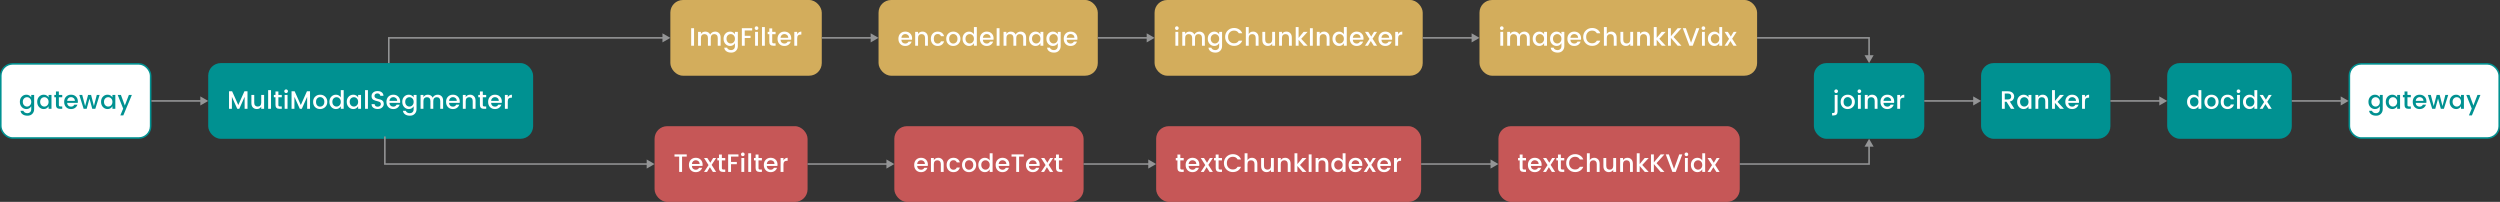
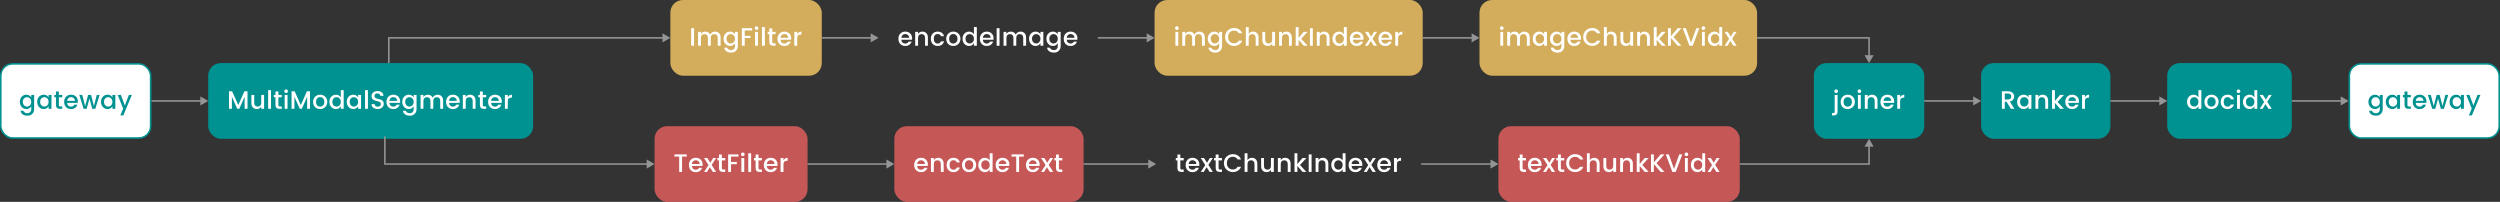
<svg xmlns="http://www.w3.org/2000/svg" width="1585" height="128" viewBox="0 0 1585 128" fill="none">
  <rect x="0" y="0" width="1585" height="128" fill="#333333" stroke="none" />
  <rect x="0.5" y="40.5" width="95" height="47" rx="7.5" fill="white" stroke="#009191" />
  <path d="M16.752 69.144C15.579 69.144 14.592 68.717 13.792 67.864C12.992 67 12.592 65.901 12.592 64.568C12.592 63.224 12.987 62.136 13.776 61.304C14.576 60.461 15.568 60.04 16.752 60.04C17.445 60.04 18.053 60.2 18.576 60.52C19.109 60.829 19.52 61.24 19.808 61.752V60.184H21.648V69.144C21.648 70.381 21.264 71.389 20.496 72.168C19.739 72.957 18.725 73.352 17.456 73.352C16.187 73.352 15.157 73.069 14.368 72.504C13.579 71.949 13.131 71.192 13.024 70.232H14.832C14.971 70.691 15.264 71.059 15.712 71.336C16.171 71.624 16.741 71.768 17.424 71.768C18.107 71.768 18.672 71.544 19.12 71.096C19.579 70.648 19.808 69.997 19.808 69.144V67.352C19.509 67.896 19.099 68.333 18.576 68.664C18.053 68.984 17.445 69.144 16.752 69.144ZM19.008 66.76C19.541 66.216 19.808 65.491 19.808 64.584C19.808 63.677 19.541 62.957 19.008 62.424C18.485 61.891 17.861 61.624 17.136 61.624C16.411 61.624 15.781 61.885 15.248 62.408C14.725 62.931 14.464 63.645 14.464 64.552C14.464 65.459 14.725 66.189 15.248 66.744C15.781 67.288 16.411 67.56 17.136 67.56C17.861 67.56 18.485 67.293 19.008 66.76ZM30.002 66.76C30.535 66.216 30.802 65.491 30.802 64.584C30.802 63.677 30.535 62.957 30.002 62.424C29.479 61.891 28.855 61.624 28.13 61.624C27.404 61.624 26.775 61.885 26.242 62.408C25.719 62.931 25.458 63.645 25.458 64.552C25.458 65.459 25.719 66.189 26.242 66.744C26.775 67.288 27.404 67.56 28.13 67.56C28.855 67.56 29.479 67.293 30.002 66.76ZM27.746 69.144C26.572 69.144 25.586 68.717 24.786 67.864C23.986 67 23.586 65.901 23.586 64.568C23.586 63.224 23.98 62.136 24.77 61.304C25.57 60.461 26.562 60.04 27.746 60.04C28.439 60.04 29.047 60.2 29.57 60.52C30.103 60.829 30.514 61.24 30.802 61.752V60.184H32.642V69H30.802V67.352C30.503 67.896 30.092 68.333 29.57 68.664C29.047 68.984 28.439 69.144 27.746 69.144ZM39.459 61.672H37.316V66.552C37.316 66.883 37.39 67.123 37.539 67.272C37.7 67.411 37.966 67.48 38.34 67.48H39.459V69H38.02C36.324 69 35.475 68.184 35.475 66.552V61.672H34.435V60.184H35.475V57.992H37.316V60.184H39.459V61.672ZM45.003 69.144C43.723 69.144 42.683 68.728 41.883 67.896C41.083 67.064 40.683 65.96 40.683 64.584C40.683 63.208 41.088 62.109 41.899 61.288C42.709 60.456 43.755 60.04 45.035 60.04C46.325 60.04 47.371 60.44 48.171 61.24C48.971 62.029 49.371 63.064 49.371 64.344C49.371 64.653 49.349 64.941 49.307 65.208H42.555C42.597 65.944 42.843 66.531 43.291 66.968C43.749 67.395 44.32 67.608 45.003 67.608C45.995 67.608 46.693 67.197 47.099 66.376H49.067C48.8 67.187 48.315 67.853 47.611 68.376C46.907 68.888 46.037 69.144 45.003 69.144ZM47.467 63.96C47.456 63.235 47.216 62.659 46.747 62.232C46.277 61.795 45.707 61.576 45.035 61.576C44.363 61.576 43.797 61.795 43.339 62.232C42.891 62.659 42.635 63.235 42.571 63.96H47.467ZM61.364 60.184H63.156L60.42 69H58.5L56.724 62.488L54.948 69H53.028L50.276 60.184H52.132L53.972 67.272L55.844 60.184H57.748L59.54 67.24L61.364 60.184ZM70.477 66.76C71.01 66.216 71.277 65.491 71.277 64.584C71.277 63.677 71.01 62.957 70.477 62.424C69.954 61.891 69.33 61.624 68.605 61.624C67.879 61.624 67.25 61.885 66.717 62.408C66.194 62.931 65.933 63.645 65.933 64.552C65.933 65.459 66.194 66.189 66.717 66.744C67.25 67.288 67.879 67.56 68.605 67.56C69.33 67.56 69.954 67.293 70.477 66.76ZM68.221 69.144C67.047 69.144 66.061 68.717 65.261 67.864C64.461 67 64.061 65.901 64.061 64.568C64.061 63.224 64.455 62.136 65.245 61.304C66.045 60.461 67.037 60.04 68.221 60.04C68.914 60.04 69.522 60.2 70.045 60.52C70.578 60.829 70.989 61.24 71.277 61.752V60.184H73.117V69H71.277V67.352C70.978 67.896 70.567 68.333 70.045 68.664C69.522 68.984 68.914 69.144 68.221 69.144ZM78.094 68.856L74.623 60.184H76.654L79.135 66.904L81.71 60.184H83.599L78.191 73.144H76.302L78.094 68.856Z" fill="#009191" />
  <rect x="1489.5" y="40.5" width="95" height="47" rx="7.5" fill="white" stroke="#009191" />
  <path d="M1505.75 69.144C1504.58 69.144 1503.59 68.717 1502.79 67.864C1501.99 67 1501.59 65.901 1501.59 64.568C1501.59 63.224 1501.99 62.136 1502.78 61.304C1503.58 60.461 1504.57 60.04 1505.75 60.04C1506.45 60.04 1507.05 60.2 1507.58 60.52C1508.11 60.829 1508.52 61.24 1508.81 61.752V60.184H1510.65V69.144C1510.65 70.381 1510.26 71.389 1509.5 72.168C1508.74 72.957 1507.73 73.352 1506.46 73.352C1505.19 73.352 1504.16 73.069 1503.37 72.504C1502.58 71.949 1502.13 71.192 1502.02 70.232H1503.83C1503.97 70.691 1504.26 71.059 1504.71 71.336C1505.17 71.624 1505.74 71.768 1506.42 71.768C1507.11 71.768 1507.67 71.544 1508.12 71.096C1508.58 70.648 1508.81 69.997 1508.81 69.144V67.352C1508.51 67.896 1508.1 68.333 1507.58 68.664C1507.05 68.984 1506.45 69.144 1505.75 69.144ZM1508.01 66.76C1508.54 66.216 1508.81 65.491 1508.81 64.584C1508.81 63.677 1508.54 62.957 1508.01 62.424C1507.49 61.891 1506.86 61.624 1506.14 61.624C1505.41 61.624 1504.78 61.885 1504.25 62.408C1503.73 62.931 1503.46 63.645 1503.46 64.552C1503.46 65.459 1503.73 66.189 1504.25 66.744C1504.78 67.288 1505.41 67.56 1506.14 67.56C1506.86 67.56 1507.49 67.293 1508.01 66.76ZM1519 66.76C1519.54 66.216 1519.8 65.491 1519.8 64.584C1519.8 63.677 1519.54 62.957 1519 62.424C1518.48 61.891 1517.86 61.624 1517.13 61.624C1516.4 61.624 1515.78 61.885 1515.24 62.408C1514.72 62.931 1514.46 63.645 1514.46 64.552C1514.46 65.459 1514.72 66.189 1515.24 66.744C1515.78 67.288 1516.4 67.56 1517.13 67.56C1517.86 67.56 1518.48 67.293 1519 66.76ZM1516.75 69.144C1515.57 69.144 1514.59 68.717 1513.79 67.864C1512.99 67 1512.59 65.901 1512.59 64.568C1512.59 63.224 1512.98 62.136 1513.77 61.304C1514.57 60.461 1515.56 60.04 1516.75 60.04C1517.44 60.04 1518.05 60.2 1518.57 60.52C1519.1 60.829 1519.51 61.24 1519.8 61.752V60.184H1521.64V69H1519.8V67.352C1519.5 67.896 1519.09 68.333 1518.57 68.664C1518.05 68.984 1517.44 69.144 1516.75 69.144ZM1528.46 61.672H1526.32V66.552C1526.32 66.883 1526.39 67.123 1526.54 67.272C1526.7 67.411 1526.97 67.48 1527.34 67.48H1528.46V69H1527.02C1525.32 69 1524.48 68.184 1524.48 66.552V61.672H1523.44V60.184H1524.48V57.992H1526.32V60.184H1528.46V61.672ZM1534 69.144C1532.72 69.144 1531.68 68.728 1530.88 67.896C1530.08 67.064 1529.68 65.96 1529.68 64.584C1529.68 63.208 1530.09 62.109 1530.9 61.288C1531.71 60.456 1532.75 60.04 1534.03 60.04C1535.33 60.04 1536.37 60.44 1537.17 61.24C1537.97 62.029 1538.37 63.064 1538.37 64.344C1538.37 64.653 1538.35 64.941 1538.31 65.208H1531.55C1531.6 65.944 1531.84 66.531 1532.29 66.968C1532.75 67.395 1533.32 67.608 1534 67.608C1534.99 67.608 1535.69 67.197 1536.1 66.376H1538.07C1537.8 67.187 1537.31 67.853 1536.61 68.376C1535.91 68.888 1535.04 69.144 1534 69.144ZM1536.47 63.96C1536.46 63.235 1536.22 62.659 1535.75 62.232C1535.28 61.795 1534.71 61.576 1534.03 61.576C1533.36 61.576 1532.8 61.795 1532.34 62.232C1531.89 62.659 1531.63 63.235 1531.57 63.96H1536.47ZM1550.36 60.184H1552.16L1549.42 69H1547.5L1545.72 62.488L1543.95 69H1542.03L1539.28 60.184H1541.13L1542.97 67.272L1544.84 60.184H1546.75L1548.54 67.24L1550.36 60.184ZM1559.48 66.76C1560.01 66.216 1560.28 65.491 1560.28 64.584C1560.28 63.677 1560.01 62.957 1559.48 62.424C1558.95 61.891 1558.33 61.624 1557.6 61.624C1556.88 61.624 1556.25 61.885 1555.72 62.408C1555.19 62.931 1554.93 63.645 1554.93 64.552C1554.93 65.459 1555.19 66.189 1555.72 66.744C1556.25 67.288 1556.88 67.56 1557.6 67.56C1558.33 67.56 1558.95 67.293 1559.48 66.76ZM1557.22 69.144C1556.05 69.144 1555.06 68.717 1554.26 67.864C1553.46 67 1553.06 65.901 1553.06 64.568C1553.06 63.224 1553.46 62.136 1554.24 61.304C1555.04 60.461 1556.04 60.04 1557.22 60.04C1557.91 60.04 1558.52 60.2 1559.04 60.52C1559.58 60.829 1559.99 61.24 1560.28 61.752V60.184H1562.12V69H1560.28V67.352C1559.98 67.896 1559.57 68.333 1559.04 68.664C1558.52 68.984 1557.91 69.144 1557.22 69.144ZM1567.09 68.856L1563.62 60.184H1565.65L1568.13 66.904L1570.71 60.184H1572.6L1567.19 73.144H1565.3L1567.09 68.856Z" fill="#009191" />
  <rect opacity="0.8" x="425" width="96" height="48" rx="8" fill="#FBCB67" />
  <path d="M438.2 29V17.88H440.024V29H438.2ZM444.393 20.184V21.576C444.979 20.552 445.918 20.04 447.209 20.04C447.891 20.04 448.499 20.2 449.033 20.52C449.566 20.84 449.971 21.304 450.249 21.912C450.558 21.325 450.985 20.867 451.529 20.536C452.083 20.205 452.707 20.04 453.401 20.04C454.414 20.04 455.246 20.371 455.897 21.032C456.547 21.683 456.873 22.605 456.873 23.8V29H455.049V24.072C455.049 23.283 454.851 22.68 454.457 22.264C454.062 21.837 453.523 21.624 452.841 21.624C452.158 21.624 451.619 21.837 451.225 22.264C450.83 22.68 450.633 23.283 450.633 24.072V29H448.825V24.072C448.825 23.283 448.627 22.68 448.233 22.264C447.838 21.837 447.299 21.624 446.617 21.624C445.934 21.624 445.39 21.837 444.985 22.264C444.59 22.68 444.393 23.283 444.393 24.072V29H442.569V20.184H444.393ZM462.896 29.144C461.722 29.144 460.736 28.717 459.936 27.864C459.136 27 458.736 25.901 458.736 24.568C458.736 23.224 459.13 22.136 459.92 21.304C460.72 20.461 461.712 20.04 462.896 20.04C463.589 20.04 464.197 20.2 464.72 20.52C465.253 20.829 465.664 21.24 465.952 21.752V20.184H467.792V29.144C467.792 30.381 467.408 31.389 466.64 32.168C465.882 32.957 464.869 33.352 463.6 33.352C462.33 33.352 461.301 33.069 460.512 32.504C459.722 31.949 459.274 31.192 459.168 30.232H460.976C461.114 30.691 461.408 31.059 461.856 31.336C462.314 31.624 462.885 31.768 463.568 31.768C464.25 31.768 464.816 31.544 465.264 31.096C465.722 30.648 465.952 29.997 465.952 29.144V27.352C465.653 27.896 465.242 28.333 464.72 28.664C464.197 28.984 463.589 29.144 462.896 29.144ZM465.152 26.76C465.685 26.216 465.952 25.491 465.952 24.584C465.952 23.677 465.685 22.957 465.152 22.424C464.629 21.891 464.005 21.624 463.28 21.624C462.554 21.624 461.925 21.885 461.392 22.408C460.869 22.931 460.608 23.645 460.608 24.552C460.608 25.459 460.869 26.189 461.392 26.744C461.925 27.288 462.554 27.56 463.28 27.56C464.005 27.56 464.629 27.293 465.152 26.76ZM470.338 29V17.88H476.882V19.304H472.162V22.68H475.842V24.088H472.162V29H470.338ZM480.802 17.848C480.802 18.179 480.69 18.456 480.466 18.68C480.242 18.904 479.965 19.016 479.634 19.016C479.314 19.016 479.042 18.904 478.818 18.68C478.594 18.456 478.482 18.179 478.482 17.848C478.482 17.517 478.594 17.24 478.818 17.016C479.042 16.792 479.314 16.68 479.634 16.68C479.965 16.68 480.242 16.792 480.466 17.016C480.69 17.24 480.802 17.517 480.802 17.848ZM478.722 29V20.184H480.546V29H478.722ZM483.091 29V17.16H484.915V29H483.091ZM491.731 21.672H489.587V26.552C489.587 26.883 489.662 27.123 489.811 27.272C489.971 27.411 490.238 27.48 490.611 27.48H491.731V29H490.291C488.595 29 487.747 28.184 487.747 26.552V21.672H486.707V20.184H487.747V17.992H489.587V20.184H491.731V21.672ZM497.274 29.144C495.994 29.144 494.954 28.728 494.154 27.896C493.354 27.064 492.954 25.96 492.954 24.584C492.954 23.208 493.36 22.109 494.17 21.288C494.981 20.456 496.026 20.04 497.306 20.04C498.597 20.04 499.642 20.44 500.442 21.24C501.242 22.029 501.642 23.064 501.642 24.344C501.642 24.653 501.621 24.941 501.578 25.208H494.826C494.869 25.944 495.114 26.531 495.562 26.968C496.021 27.395 496.592 27.608 497.274 27.608C498.266 27.608 498.965 27.197 499.37 26.376H501.339C501.072 27.187 500.586 27.853 499.882 28.376C499.178 28.888 498.309 29.144 497.274 29.144ZM499.738 23.96C499.728 23.235 499.488 22.659 499.018 22.232C498.549 21.795 497.978 21.576 497.306 21.576C496.634 21.576 496.069 21.795 495.61 22.232C495.162 22.659 494.906 23.235 494.842 23.96H499.738ZM505.411 20.184V21.72C505.977 20.6 506.857 20.04 508.051 20.04V21.928H507.587C506.873 21.928 506.329 22.109 505.955 22.472C505.593 22.835 505.411 23.464 505.411 24.36V29H503.587V20.184H505.411Z" fill="white" />
  <rect opacity="0.8" x="415" y="80" width="97" height="48" rx="8" fill="#EB6161" />
  <path d="M427.624 99.304V97.88H435.384V99.304H432.424V109H430.6V99.304H427.624ZM441.093 109.144C439.813 109.144 438.773 108.728 437.973 107.896C437.173 107.064 436.773 105.96 436.773 104.584C436.773 103.208 437.179 102.109 437.989 101.288C438.8 100.456 439.845 100.04 441.125 100.04C442.416 100.04 443.461 100.44 444.261 101.24C445.061 102.029 445.461 103.064 445.461 104.344C445.461 104.653 445.44 104.941 445.397 105.208H438.645C438.688 105.944 438.933 106.531 439.381 106.968C439.84 107.395 440.411 107.608 441.093 107.608C442.085 107.608 442.784 107.197 443.189 106.376H445.157C444.891 107.187 444.405 107.853 443.701 108.376C442.997 108.888 442.128 109.144 441.093 109.144ZM443.557 103.96C443.547 103.235 443.307 102.659 442.837 102.232C442.368 101.795 441.797 101.576 441.125 101.576C440.453 101.576 439.888 101.795 439.429 102.232C438.981 102.659 438.725 103.235 438.661 103.96H443.557ZM454.03 100.184L451.182 104.536L454.03 109H451.966L450.062 106.008L448.27 109H446.366L449.214 104.664L446.366 100.184H448.43L450.334 103.176L452.126 100.184H454.03ZM459.813 101.672H457.669V106.552C457.669 106.883 457.743 107.123 457.893 107.272C458.053 107.411 458.319 107.48 458.693 107.48H459.813V109H458.373C456.677 109 455.829 108.184 455.829 106.552V101.672H454.789V100.184H455.829V97.992H457.669V100.184H459.813V101.672ZM461.644 109V97.88H468.188V99.304H463.468V102.68H467.148V104.088H463.468V109H461.644ZM472.108 97.848C472.108 98.179 471.996 98.456 471.772 98.68C471.548 98.904 471.271 99.016 470.94 99.016C470.62 99.016 470.348 98.904 470.124 98.68C469.9 98.456 469.788 98.179 469.788 97.848C469.788 97.517 469.9 97.24 470.124 97.016C470.348 96.792 470.62 96.68 470.94 96.68C471.271 96.68 471.548 96.792 471.772 97.016C471.996 97.24 472.108 97.517 472.108 97.848ZM470.028 109V100.184H471.852V109H470.028ZM474.397 109V97.16H476.221V109H474.397ZM483.038 101.672H480.894V106.552C480.894 106.883 480.968 107.123 481.118 107.272C481.278 107.411 481.544 107.48 481.918 107.48H483.038V109H481.598C479.902 109 479.054 108.184 479.054 106.552V101.672H478.014V100.184H479.054V97.992H480.894V100.184H483.038V101.672ZM488.581 109.144C487.301 109.144 486.261 108.728 485.461 107.896C484.661 107.064 484.261 105.96 484.261 104.584C484.261 103.208 484.666 102.109 485.477 101.288C486.287 100.456 487.333 100.04 488.613 100.04C489.903 100.04 490.949 100.44 491.749 101.24C492.549 102.029 492.949 103.064 492.949 104.344C492.949 104.653 492.927 104.941 492.885 105.208H486.133C486.175 105.944 486.421 106.531 486.869 106.968C487.327 107.395 487.898 107.608 488.581 107.608C489.573 107.608 490.271 107.197 490.677 106.376H492.645C492.378 107.187 491.893 107.853 491.189 108.376C490.485 108.888 489.615 109.144 488.581 109.144ZM491.045 103.96C491.034 103.235 490.794 102.659 490.325 102.232C489.855 101.795 489.285 101.576 488.613 101.576C487.941 101.576 487.375 101.795 486.917 102.232C486.469 102.659 486.213 103.235 486.149 103.96H491.045ZM496.718 100.184V101.72C497.283 100.6 498.163 100.04 499.358 100.04V101.928H498.894C498.179 101.928 497.635 102.109 497.262 102.472C496.899 102.835 496.718 103.464 496.718 104.36V109H494.894V100.184H496.718Z" fill="white" />
  <rect opacity="0.8" x="567" y="80" width="120" height="48" rx="8" fill="#EB6161" />
  <path d="M583.912 109.144C582.632 109.144 581.592 108.728 580.792 107.896C579.992 107.064 579.592 105.96 579.592 104.584C579.592 103.208 579.997 102.109 580.808 101.288C581.619 100.456 582.664 100.04 583.944 100.04C585.235 100.04 586.28 100.44 587.08 101.24C587.88 102.029 588.28 103.064 588.28 104.344C588.28 104.653 588.259 104.941 588.216 105.208H581.464C581.507 105.944 581.752 106.531 582.2 106.968C582.659 107.395 583.229 107.608 583.912 107.608C584.904 107.608 585.603 107.197 586.008 106.376H587.976C587.709 107.187 587.224 107.853 586.52 108.376C585.816 108.888 584.947 109.144 583.912 109.144ZM586.376 103.96C586.365 103.235 586.125 102.659 585.656 102.232C585.187 101.795 584.616 101.576 583.944 101.576C583.272 101.576 582.707 101.795 582.248 102.232C581.8 102.659 581.544 103.235 581.48 103.96H586.376ZM592.049 100.184V101.576C592.636 100.552 593.574 100.04 594.865 100.04C595.857 100.04 596.673 100.371 597.313 101.032C597.964 101.693 598.289 102.616 598.289 103.8V109H596.481V104.072C596.481 103.283 596.284 102.68 595.889 102.264C595.494 101.837 594.956 101.624 594.273 101.624C593.59 101.624 593.046 101.837 592.641 102.264C592.246 102.68 592.049 103.283 592.049 104.072V109H590.225V100.184H592.049ZM604.478 109.144C603.198 109.144 602.158 108.728 601.358 107.896C600.558 107.064 600.158 105.965 600.158 104.6C600.158 103.224 600.558 102.12 601.358 101.288C602.168 100.456 603.208 100.04 604.478 100.04C605.544 100.04 606.424 100.296 607.118 100.808C607.822 101.309 608.296 102.029 608.542 102.968H606.574C606.243 102.04 605.544 101.576 604.478 101.576C603.731 101.576 603.134 101.843 602.686 102.376C602.248 102.899 602.03 103.635 602.03 104.584C602.03 105.533 602.248 106.275 602.686 106.808C603.134 107.341 603.731 107.608 604.478 107.608C605.534 107.608 606.232 107.144 606.574 106.216H608.542C608.286 107.112 607.806 107.827 607.102 108.36C606.398 108.883 605.523 109.144 604.478 109.144ZM616.237 106.808C616.771 106.275 617.037 105.533 617.037 104.584C617.037 103.635 616.776 102.899 616.253 102.376C615.741 101.843 615.117 101.576 614.381 101.576C613.645 101.576 613.027 101.843 612.525 102.376C612.024 102.899 611.773 103.64 611.773 104.6C611.773 105.549 612.019 106.291 612.509 106.824C613 107.347 613.608 107.608 614.333 107.608C615.069 107.608 615.704 107.341 616.237 106.808ZM614.333 109.144C613.053 109.144 611.997 108.728 611.165 107.896C610.333 107.053 609.917 105.955 609.917 104.6C609.917 103.235 610.344 102.136 611.197 101.304C612.061 100.461 613.133 100.04 614.413 100.04C615.693 100.04 616.76 100.461 617.613 101.304C618.477 102.136 618.909 103.229 618.909 104.584C618.909 105.939 618.467 107.037 617.581 107.88C616.707 108.723 615.624 109.144 614.333 109.144ZM626.67 106.76C627.204 106.216 627.47 105.491 627.47 104.584C627.47 103.677 627.204 102.957 626.67 102.424C626.148 101.891 625.524 101.624 624.798 101.624C624.073 101.624 623.444 101.885 622.91 102.408C622.388 102.931 622.126 103.645 622.126 104.552C622.126 105.459 622.388 106.189 622.91 106.744C623.444 107.288 624.073 107.56 624.798 107.56C625.524 107.56 626.148 107.293 626.67 106.76ZM624.414 109.144C623.241 109.144 622.254 108.717 621.454 107.864C620.654 107 620.254 105.901 620.254 104.568C620.254 103.224 620.649 102.136 621.438 101.304C622.238 100.461 623.23 100.04 624.414 100.04C625.108 100.04 625.716 100.2 626.238 100.52C626.772 100.829 627.182 101.24 627.47 101.752V97.16H629.31V109H627.47V107.352C627.172 107.896 626.761 108.333 626.238 108.664C625.716 108.984 625.108 109.144 624.414 109.144ZM635.568 109.144C634.288 109.144 633.248 108.728 632.448 107.896C631.648 107.064 631.248 105.96 631.248 104.584C631.248 103.208 631.654 102.109 632.464 101.288C633.275 100.456 634.32 100.04 635.6 100.04C636.891 100.04 637.936 100.44 638.736 101.24C639.536 102.029 639.936 103.064 639.936 104.344C639.936 104.653 639.915 104.941 639.872 105.208H633.12C633.163 105.944 633.408 106.531 633.856 106.968C634.315 107.395 634.886 107.608 635.568 107.608C636.56 107.608 637.259 107.197 637.664 106.376H639.632C639.366 107.187 638.88 107.853 638.176 108.376C637.472 108.888 636.603 109.144 635.568 109.144ZM638.032 103.96C638.022 103.235 637.782 102.659 637.312 102.232C636.843 101.795 636.272 101.576 635.6 101.576C634.928 101.576 634.363 101.795 633.904 102.232C633.456 102.659 633.2 103.235 633.136 103.96H638.032ZM641.305 99.304V97.88H649.065V99.304H646.105V109H644.281V99.304H641.305ZM654.775 109.144C653.495 109.144 652.455 108.728 651.655 107.896C650.855 107.064 650.455 105.96 650.455 104.584C650.455 103.208 650.86 102.109 651.671 101.288C652.481 100.456 653.527 100.04 654.807 100.04C656.097 100.04 657.143 100.44 657.943 101.24C658.743 102.029 659.143 103.064 659.143 104.344C659.143 104.653 659.121 104.941 659.079 105.208H652.327C652.369 105.944 652.615 106.531 653.063 106.968C653.521 107.395 654.092 107.608 654.775 107.608C655.767 107.608 656.465 107.197 656.871 106.376H658.839C658.572 107.187 658.087 107.853 657.383 108.376C656.679 108.888 655.809 109.144 654.775 109.144ZM657.239 103.96C657.228 103.235 656.988 102.659 656.519 102.232C656.049 101.795 655.479 101.576 654.807 101.576C654.135 101.576 653.569 101.795 653.111 102.232C652.663 102.659 652.407 103.235 652.343 103.96H657.239ZM667.711 100.184L664.863 104.536L667.711 109H665.647L663.743 106.008L661.951 109H660.047L662.895 104.664L660.047 100.184H662.111L664.015 103.176L665.807 100.184H667.711ZM673.494 101.672H671.35V106.552C671.35 106.883 671.425 107.123 671.574 107.272C671.734 107.411 672.001 107.48 672.374 107.48H673.494V109H672.054C670.358 109 669.51 108.184 669.51 106.552V101.672H668.47V100.184H669.51V97.992H671.35V100.184H673.494V101.672Z" fill="white" />
  <rect x="1150" y="40" width="70" height="48" rx="8" fill="#009191" />
  <path d="M1163.2 60.184H1165.02V70.728C1165.02 72.371 1164.18 73.192 1162.5 73.192H1161.55V71.656H1162.18C1162.55 71.656 1162.81 71.581 1162.96 71.432C1163.12 71.293 1163.2 71.059 1163.2 70.728V60.184ZM1165.28 57.848C1165.28 58.179 1165.17 58.456 1164.94 58.68C1164.72 58.904 1164.44 59.016 1164.11 59.016C1163.79 59.016 1163.52 58.904 1163.3 58.68C1163.07 58.456 1162.96 58.179 1162.96 57.848C1162.96 57.517 1163.07 57.24 1163.3 57.016C1163.52 56.792 1163.79 56.68 1164.11 56.68C1164.44 56.68 1164.72 56.792 1164.94 57.016C1165.17 57.24 1165.28 57.517 1165.28 57.848ZM1173.3 66.808C1173.83 66.275 1174.1 65.533 1174.1 64.584C1174.1 63.635 1173.84 62.899 1173.31 62.376C1172.8 61.843 1172.18 61.576 1171.44 61.576C1170.7 61.576 1170.09 61.843 1169.58 62.376C1169.08 62.899 1168.83 63.64 1168.83 64.6C1168.83 65.549 1169.08 66.291 1169.57 66.824C1170.06 67.347 1170.67 67.608 1171.39 67.608C1172.13 67.608 1172.76 67.341 1173.3 66.808ZM1171.39 69.144C1170.11 69.144 1169.06 68.728 1168.22 67.896C1167.39 67.053 1166.98 65.955 1166.98 64.6C1166.98 63.235 1167.4 62.136 1168.26 61.304C1169.12 60.461 1170.19 60.04 1171.47 60.04C1172.75 60.04 1173.82 60.461 1174.67 61.304C1175.54 62.136 1175.97 63.229 1175.97 64.584C1175.97 65.939 1175.53 67.037 1174.64 67.88C1173.77 68.723 1172.68 69.144 1171.39 69.144ZM1180 57.848C1180 58.179 1179.89 58.456 1179.67 58.68C1179.44 58.904 1179.16 59.016 1178.83 59.016C1178.51 59.016 1178.24 58.904 1178.02 58.68C1177.79 58.456 1177.68 58.179 1177.68 57.848C1177.68 57.517 1177.79 57.24 1178.02 57.016C1178.24 56.792 1178.51 56.68 1178.83 56.68C1179.16 56.68 1179.44 56.792 1179.67 57.016C1179.89 57.24 1180 57.517 1180 57.848ZM1177.92 69V60.184H1179.75V69H1177.92ZM1184.11 60.184V61.576C1184.7 60.552 1185.64 60.04 1186.93 60.04C1187.92 60.04 1188.74 60.371 1189.38 61.032C1190.03 61.693 1190.35 62.616 1190.35 63.8V69H1188.55V64.072C1188.55 63.283 1188.35 62.68 1187.95 62.264C1187.56 61.837 1187.02 61.624 1186.34 61.624C1185.66 61.624 1185.11 61.837 1184.71 62.264C1184.31 62.68 1184.11 63.283 1184.11 64.072V69H1182.29V60.184H1184.11ZM1196.54 69.144C1195.26 69.144 1194.22 68.728 1193.42 67.896C1192.62 67.064 1192.22 65.96 1192.22 64.584C1192.22 63.208 1192.63 62.109 1193.44 61.288C1194.25 60.456 1195.3 60.04 1196.58 60.04C1197.87 60.04 1198.91 60.44 1199.71 61.24C1200.51 62.029 1200.91 63.064 1200.91 64.344C1200.91 64.653 1200.89 64.941 1200.85 65.208H1194.1C1194.14 65.944 1194.38 66.531 1194.83 66.968C1195.29 67.395 1195.86 67.608 1196.54 67.608C1197.54 67.608 1198.23 67.197 1198.64 66.376H1200.61C1200.34 67.187 1199.86 67.853 1199.15 68.376C1198.45 68.888 1197.58 69.144 1196.54 69.144ZM1199.01 63.96C1199 63.235 1198.76 62.659 1198.29 62.232C1197.82 61.795 1197.25 61.576 1196.58 61.576C1195.9 61.576 1195.34 61.795 1194.88 62.232C1194.43 62.659 1194.18 63.235 1194.11 63.96H1199.01ZM1204.68 60.184V61.72C1205.25 60.6 1206.13 60.04 1207.32 60.04V61.928H1206.86C1206.14 61.928 1205.6 62.109 1205.22 62.472C1204.86 62.835 1204.68 63.464 1204.68 64.36V69H1202.86V60.184H1204.68Z" fill="white" />
  <rect x="1256" y="40" width="82" height="48" rx="8" fill="#009191" />
  <path d="M1271.02 64.488V69H1269.2V57.88H1273.04C1274.3 57.88 1275.27 58.195 1275.95 58.824C1276.63 59.443 1276.98 60.232 1276.98 61.192C1276.98 61.939 1276.75 62.611 1276.29 63.208C1275.84 63.805 1275.15 64.195 1274.21 64.376L1277.15 69H1274.93L1272.14 64.488H1271.02ZM1271.02 59.304V63.064H1273.04C1273.73 63.064 1274.25 62.899 1274.59 62.568C1274.93 62.237 1275.1 61.779 1275.1 61.192C1275.1 60.595 1274.93 60.131 1274.59 59.8C1274.25 59.469 1273.73 59.304 1273.04 59.304H1271.02ZM1285.27 66.76C1285.8 66.216 1286.07 65.491 1286.07 64.584C1286.07 63.677 1285.8 62.957 1285.27 62.424C1284.74 61.891 1284.12 61.624 1283.4 61.624C1282.67 61.624 1282.04 61.885 1281.51 62.408C1280.98 62.931 1280.72 63.645 1280.72 64.552C1280.72 65.459 1280.98 66.189 1281.51 66.744C1282.04 67.288 1282.67 67.56 1283.4 67.56C1284.12 67.56 1284.74 67.293 1285.27 66.76ZM1283.01 69.144C1281.84 69.144 1280.85 68.717 1280.05 67.864C1279.25 67 1278.85 65.901 1278.85 64.568C1278.85 63.224 1279.25 62.136 1280.04 61.304C1280.84 60.461 1281.83 60.04 1283.01 60.04C1283.7 60.04 1284.31 60.2 1284.84 60.52C1285.37 60.829 1285.78 61.24 1286.07 61.752V60.184H1287.91V69H1286.07V67.352C1285.77 67.896 1285.36 68.333 1284.84 68.664C1284.31 68.984 1283.7 69.144 1283.01 69.144ZM1292.28 60.184V61.576C1292.86 60.552 1293.8 60.04 1295.09 60.04C1296.09 60.04 1296.9 60.371 1297.54 61.032C1298.19 61.693 1298.52 62.616 1298.52 63.8V69H1296.71V64.072C1296.71 63.283 1296.51 62.68 1296.12 62.264C1295.72 61.837 1295.18 61.624 1294.5 61.624C1293.82 61.624 1293.27 61.837 1292.87 62.264C1292.47 62.68 1292.28 63.283 1292.28 64.072V69H1290.45V60.184H1292.28ZM1302.82 69H1300.99V57.16H1302.82V64.04L1306.02 60.184H1308.55L1304.48 64.6L1308.55 69H1306.08L1302.82 65.208V69ZM1313.72 69.144C1312.44 69.144 1311.4 68.728 1310.6 67.896C1309.8 67.064 1309.4 65.96 1309.4 64.584C1309.4 63.208 1309.8 62.109 1310.61 61.288C1311.42 60.456 1312.47 60.04 1313.75 60.04C1315.04 60.04 1316.08 60.44 1316.88 61.24C1317.68 62.029 1318.08 63.064 1318.08 64.344C1318.08 64.653 1318.06 64.941 1318.02 65.208H1311.27C1311.31 65.944 1311.56 66.531 1312 66.968C1312.46 67.395 1313.03 67.608 1313.72 67.608C1314.71 67.608 1315.41 67.197 1315.81 66.376H1317.78C1317.51 67.187 1317.03 67.853 1316.32 68.376C1315.62 68.888 1314.75 69.144 1313.72 69.144ZM1316.18 63.96C1316.17 63.235 1315.93 62.659 1315.46 62.232C1314.99 61.795 1314.42 61.576 1313.75 61.576C1313.08 61.576 1312.51 61.795 1312.05 62.232C1311.6 62.659 1311.35 63.235 1311.28 63.96H1316.18ZM1321.85 60.184V61.72C1322.42 60.6 1323.3 60.04 1324.49 60.04V61.928H1324.03C1323.31 61.928 1322.77 62.109 1322.4 62.472C1322.03 62.835 1321.85 63.464 1321.85 64.36V69H1320.03V60.184H1321.85Z" fill="white" />
  <rect x="1374" y="40" width="79" height="48" rx="8" fill="#009191" />
  <path d="M1393.01 66.76C1393.54 66.216 1393.81 65.491 1393.81 64.584C1393.81 63.677 1393.54 62.957 1393.01 62.424C1392.49 61.891 1391.86 61.624 1391.14 61.624C1390.41 61.624 1389.78 61.885 1389.25 62.408C1388.73 62.931 1388.46 63.645 1388.46 64.552C1388.46 65.459 1388.73 66.189 1389.25 66.744C1389.78 67.288 1390.41 67.56 1391.14 67.56C1391.86 67.56 1392.49 67.293 1393.01 66.76ZM1390.75 69.144C1389.58 69.144 1388.59 68.717 1387.79 67.864C1386.99 67 1386.59 65.901 1386.59 64.568C1386.59 63.224 1386.99 62.136 1387.78 61.304C1388.58 60.461 1389.57 60.04 1390.75 60.04C1391.45 60.04 1392.05 60.2 1392.58 60.52C1393.11 60.829 1393.52 61.24 1393.81 61.752V57.16H1395.65V69H1393.81V67.352C1393.51 67.896 1393.1 68.333 1392.58 68.664C1392.05 68.984 1391.45 69.144 1390.75 69.144ZM1403.92 66.808C1404.46 66.275 1404.72 65.533 1404.72 64.584C1404.72 63.635 1404.46 62.899 1403.94 62.376C1403.43 61.843 1402.8 61.576 1402.07 61.576C1401.33 61.576 1400.71 61.843 1400.21 62.376C1399.71 62.899 1399.46 63.64 1399.46 64.6C1399.46 65.549 1399.7 66.291 1400.19 66.824C1400.68 67.347 1401.29 67.608 1402.02 67.608C1402.75 67.608 1403.39 67.341 1403.92 66.808ZM1402.02 69.144C1400.74 69.144 1399.68 68.728 1398.85 67.896C1398.02 67.053 1397.6 65.955 1397.6 64.6C1397.6 63.235 1398.03 62.136 1398.88 61.304C1399.75 60.461 1400.82 60.04 1402.1 60.04C1403.38 60.04 1404.44 60.461 1405.3 61.304C1406.16 62.136 1406.59 63.229 1406.59 64.584C1406.59 65.939 1406.15 67.037 1405.27 67.88C1404.39 68.723 1403.31 69.144 1402.02 69.144ZM1412.26 69.144C1410.98 69.144 1409.94 68.728 1409.14 67.896C1408.34 67.064 1407.94 65.965 1407.94 64.6C1407.94 63.224 1408.34 62.12 1409.14 61.288C1409.95 60.456 1410.99 60.04 1412.26 60.04C1413.33 60.04 1414.21 60.296 1414.9 60.808C1415.6 61.309 1416.08 62.029 1416.32 62.968H1414.35C1414.02 62.04 1413.33 61.576 1412.26 61.576C1411.51 61.576 1410.91 61.843 1410.47 62.376C1410.03 62.899 1409.81 63.635 1409.81 64.584C1409.81 65.533 1410.03 66.275 1410.47 66.808C1410.91 67.341 1411.51 67.608 1412.26 67.608C1413.31 67.608 1414.01 67.144 1414.35 66.216H1416.32C1416.07 67.112 1415.59 67.827 1414.88 68.36C1414.18 68.883 1413.3 69.144 1412.26 69.144ZM1420.37 57.848C1420.37 58.179 1420.26 58.456 1420.03 58.68C1419.81 58.904 1419.53 59.016 1419.2 59.016C1418.88 59.016 1418.61 58.904 1418.39 58.68C1418.16 58.456 1418.05 58.179 1418.05 57.848C1418.05 57.517 1418.16 57.24 1418.39 57.016C1418.61 56.792 1418.88 56.68 1419.2 56.68C1419.53 56.68 1419.81 56.792 1420.03 57.016C1420.26 57.24 1420.37 57.517 1420.37 57.848ZM1418.29 69V60.184H1420.11V69H1418.29ZM1428.47 66.76C1429 66.216 1429.27 65.491 1429.27 64.584C1429.27 63.677 1429 62.957 1428.47 62.424C1427.94 61.891 1427.32 61.624 1426.6 61.624C1425.87 61.624 1425.24 61.885 1424.71 62.408C1424.18 62.931 1423.92 63.645 1423.92 64.552C1423.92 65.459 1424.18 66.189 1424.71 66.744C1425.24 67.288 1425.87 67.56 1426.6 67.56C1427.32 67.56 1427.94 67.293 1428.47 66.76ZM1426.21 69.144C1425.04 69.144 1424.05 68.717 1423.25 67.864C1422.45 67 1422.05 65.901 1422.05 64.568C1422.05 63.224 1422.45 62.136 1423.24 61.304C1424.04 60.461 1425.03 60.04 1426.21 60.04C1426.9 60.04 1427.51 60.2 1428.04 60.52C1428.57 60.829 1428.98 61.24 1429.27 61.752V57.16H1431.11V69H1429.27V67.352C1428.97 67.896 1428.56 68.333 1428.04 68.664C1427.51 68.984 1426.9 69.144 1426.21 69.144ZM1440.28 60.184L1437.43 64.536L1440.28 69H1438.21L1436.31 66.008L1434.52 69H1432.61L1435.46 64.664L1432.61 60.184H1434.68L1436.58 63.176L1438.37 60.184H1440.28Z" fill="white" />
-   <rect opacity="0.8" x="557" width="139" height="48" rx="8" fill="#FBCB67" />
  <path d="M573.912 29.144C572.632 29.144 571.592 28.728 570.792 27.896C569.992 27.064 569.592 25.96 569.592 24.584C569.592 23.208 569.997 22.109 570.808 21.288C571.619 20.456 572.664 20.04 573.944 20.04C575.235 20.04 576.28 20.44 577.08 21.24C577.88 22.029 578.28 23.064 578.28 24.344C578.28 24.653 578.259 24.941 578.216 25.208H571.464C571.507 25.944 571.752 26.531 572.2 26.968C572.659 27.395 573.229 27.608 573.912 27.608C574.904 27.608 575.603 27.197 576.008 26.376H577.976C577.709 27.187 577.224 27.853 576.52 28.376C575.816 28.888 574.947 29.144 573.912 29.144ZM576.376 23.96C576.365 23.235 576.125 22.659 575.656 22.232C575.187 21.795 574.616 21.576 573.944 21.576C573.272 21.576 572.707 21.795 572.248 22.232C571.8 22.659 571.544 23.235 571.48 23.96H576.376ZM582.049 20.184V21.576C582.636 20.552 583.574 20.04 584.865 20.04C585.857 20.04 586.673 20.371 587.313 21.032C587.964 21.693 588.289 22.616 588.289 23.8V29H586.481V24.072C586.481 23.283 586.284 22.68 585.889 22.264C585.494 21.837 584.956 21.624 584.273 21.624C583.59 21.624 583.046 21.837 582.641 22.264C582.246 22.68 582.049 23.283 582.049 24.072V29H580.225V20.184H582.049ZM594.478 29.144C593.198 29.144 592.158 28.728 591.358 27.896C590.558 27.064 590.158 25.965 590.158 24.6C590.158 23.224 590.558 22.12 591.358 21.288C592.168 20.456 593.208 20.04 594.478 20.04C595.544 20.04 596.424 20.296 597.118 20.808C597.822 21.309 598.296 22.029 598.542 22.968H596.574C596.243 22.04 595.544 21.576 594.478 21.576C593.731 21.576 593.134 21.843 592.686 22.376C592.248 22.899 592.03 23.635 592.03 24.584C592.03 25.533 592.248 26.275 592.686 26.808C593.134 27.341 593.731 27.608 594.478 27.608C595.534 27.608 596.232 27.144 596.574 26.216H598.542C598.286 27.112 597.806 27.827 597.102 28.36C596.398 28.883 595.523 29.144 594.478 29.144ZM606.237 26.808C606.771 26.275 607.037 25.533 607.037 24.584C607.037 23.635 606.776 22.899 606.253 22.376C605.741 21.843 605.117 21.576 604.381 21.576C603.645 21.576 603.027 21.843 602.525 22.376C602.024 22.899 601.773 23.64 601.773 24.6C601.773 25.549 602.019 26.291 602.509 26.824C603 27.347 603.608 27.608 604.333 27.608C605.069 27.608 605.704 27.341 606.237 26.808ZM604.333 29.144C603.053 29.144 601.997 28.728 601.165 27.896C600.333 27.053 599.917 25.955 599.917 24.6C599.917 23.235 600.344 22.136 601.197 21.304C602.061 20.461 603.133 20.04 604.413 20.04C605.693 20.04 606.76 20.461 607.613 21.304C608.477 22.136 608.909 23.229 608.909 24.584C608.909 25.939 608.467 27.037 607.581 27.88C606.707 28.723 605.624 29.144 604.333 29.144ZM616.67 26.76C617.204 26.216 617.47 25.491 617.47 24.584C617.47 23.677 617.204 22.957 616.67 22.424C616.148 21.891 615.524 21.624 614.798 21.624C614.073 21.624 613.444 21.885 612.91 22.408C612.388 22.931 612.126 23.645 612.126 24.552C612.126 25.459 612.388 26.189 612.91 26.744C613.444 27.288 614.073 27.56 614.798 27.56C615.524 27.56 616.148 27.293 616.67 26.76ZM614.414 29.144C613.241 29.144 612.254 28.717 611.454 27.864C610.654 27 610.254 25.901 610.254 24.568C610.254 23.224 610.649 22.136 611.438 21.304C612.238 20.461 613.23 20.04 614.414 20.04C615.108 20.04 615.716 20.2 616.238 20.52C616.772 20.829 617.182 21.24 617.47 21.752V17.16H619.31V29H617.47V27.352C617.172 27.896 616.761 28.333 616.238 28.664C615.716 28.984 615.108 29.144 614.414 29.144ZM625.568 29.144C624.288 29.144 623.248 28.728 622.448 27.896C621.648 27.064 621.248 25.96 621.248 24.584C621.248 23.208 621.654 22.109 622.464 21.288C623.275 20.456 624.32 20.04 625.6 20.04C626.891 20.04 627.936 20.44 628.736 21.24C629.536 22.029 629.936 23.064 629.936 24.344C629.936 24.653 629.915 24.941 629.872 25.208H623.12C623.163 25.944 623.408 26.531 623.856 26.968C624.315 27.395 624.886 27.608 625.568 27.608C626.56 27.608 627.259 27.197 627.664 26.376H629.632C629.366 27.187 628.88 27.853 628.176 28.376C627.472 28.888 626.603 29.144 625.568 29.144ZM628.032 23.96C628.022 23.235 627.782 22.659 627.312 22.232C626.843 21.795 626.272 21.576 625.6 21.576C624.928 21.576 624.363 21.795 623.904 22.232C623.456 22.659 623.2 23.235 623.136 23.96H628.032ZM631.881 29V17.88H633.705V29H631.881ZM638.074 20.184V21.576C638.661 20.552 639.599 20.04 640.89 20.04C641.573 20.04 642.181 20.2 642.714 20.52C643.247 20.84 643.653 21.304 643.93 21.912C644.239 21.325 644.666 20.867 645.21 20.536C645.765 20.205 646.389 20.04 647.082 20.04C648.095 20.04 648.927 20.371 649.578 21.032C650.229 21.683 650.554 22.605 650.554 23.8V29H648.73V24.072C648.73 23.283 648.533 22.68 648.138 22.264C647.743 21.837 647.205 21.624 646.522 21.624C645.839 21.624 645.301 21.837 644.906 22.264C644.511 22.68 644.314 23.283 644.314 24.072V29H642.506V24.072C642.506 23.283 642.309 22.68 641.914 22.264C641.519 21.837 640.981 21.624 640.298 21.624C639.615 21.624 639.071 21.837 638.666 22.264C638.271 22.68 638.074 23.283 638.074 24.072V29H636.25V20.184H638.074ZM658.833 26.76C659.366 26.216 659.633 25.491 659.633 24.584C659.633 23.677 659.366 22.957 658.833 22.424C658.31 21.891 657.686 21.624 656.961 21.624C656.236 21.624 655.606 21.885 655.073 22.408C654.55 22.931 654.289 23.645 654.289 24.552C654.289 25.459 654.55 26.189 655.073 26.744C655.606 27.288 656.236 27.56 656.961 27.56C657.686 27.56 658.31 27.293 658.833 26.76ZM656.577 29.144C655.404 29.144 654.417 28.717 653.617 27.864C652.817 27 652.417 25.901 652.417 24.568C652.417 23.224 652.812 22.136 653.601 21.304C654.401 20.461 655.393 20.04 656.577 20.04C657.27 20.04 657.878 20.2 658.401 20.52C658.934 20.829 659.345 21.24 659.633 21.752V20.184H661.473V29H659.633V27.352C659.334 27.896 658.924 28.333 658.401 28.664C657.878 28.984 657.27 29.144 656.577 29.144ZM667.571 29.144C666.397 29.144 665.411 28.717 664.611 27.864C663.811 27 663.411 25.901 663.411 24.568C663.411 23.224 663.805 22.136 664.595 21.304C665.395 20.461 666.387 20.04 667.571 20.04C668.264 20.04 668.872 20.2 669.395 20.52C669.928 20.829 670.339 21.24 670.627 21.752V20.184H672.467V29.144C672.467 30.381 672.083 31.389 671.315 32.168C670.557 32.957 669.544 33.352 668.275 33.352C667.005 33.352 665.976 33.069 665.187 32.504C664.397 31.949 663.949 31.192 663.843 30.232H665.651C665.789 30.691 666.083 31.059 666.531 31.336C666.989 31.624 667.56 31.768 668.243 31.768C668.925 31.768 669.491 31.544 669.939 31.096C670.397 30.648 670.627 29.997 670.627 29.144V27.352C670.328 27.896 669.917 28.333 669.395 28.664C668.872 28.984 668.264 29.144 667.571 29.144ZM669.827 26.76C670.36 26.216 670.627 25.491 670.627 24.584C670.627 23.677 670.36 22.957 669.827 22.424C669.304 21.891 668.68 21.624 667.955 21.624C667.229 21.624 666.6 21.885 666.067 22.408C665.544 22.931 665.283 23.645 665.283 24.552C665.283 25.459 665.544 26.189 666.067 26.744C666.6 27.288 667.229 27.56 667.955 27.56C668.68 27.56 669.304 27.293 669.827 26.76ZM678.725 29.144C677.445 29.144 676.405 28.728 675.605 27.896C674.805 27.064 674.405 25.96 674.405 24.584C674.405 23.208 674.81 22.109 675.621 21.288C676.431 20.456 677.477 20.04 678.757 20.04C680.047 20.04 681.093 20.44 681.892 21.24C682.693 22.029 683.093 23.064 683.093 24.344C683.093 24.653 683.071 24.941 683.029 25.208H676.277C676.319 25.944 676.565 26.531 677.013 26.968C677.471 27.395 678.042 27.608 678.725 27.608C679.717 27.608 680.415 27.197 680.821 26.376H682.789C682.522 27.187 682.037 27.853 681.333 28.376C680.629 28.888 679.759 29.144 678.725 29.144ZM681.189 23.96C681.178 23.235 680.938 22.659 680.469 22.232C679.999 21.795 679.429 21.576 678.757 21.576C678.085 21.576 677.519 21.795 677.061 22.232C676.613 22.659 676.357 23.235 676.293 23.96H681.189Z" fill="white" />
  <rect opacity="0.8" x="732" width="170" height="48" rx="8" fill="#FBCB67" />
  <path d="M747.28 17.848C747.28 18.179 747.168 18.456 746.944 18.68C746.72 18.904 746.443 19.016 746.112 19.016C745.792 19.016 745.52 18.904 745.296 18.68C745.072 18.456 744.96 18.179 744.96 17.848C744.96 17.517 745.072 17.24 745.296 17.016C745.52 16.792 745.792 16.68 746.112 16.68C746.443 16.68 746.72 16.792 746.944 17.016C747.168 17.24 747.28 17.517 747.28 17.848ZM745.2 29V20.184H747.024V29H745.2ZM751.393 20.184V21.576C751.979 20.552 752.918 20.04 754.209 20.04C754.891 20.04 755.499 20.2 756.033 20.52C756.566 20.84 756.971 21.304 757.249 21.912C757.558 21.325 757.985 20.867 758.529 20.536C759.083 20.205 759.707 20.04 760.401 20.04C761.414 20.04 762.246 20.371 762.897 21.032C763.547 21.683 763.873 22.605 763.873 23.8V29H762.049V24.072C762.049 23.283 761.851 22.68 761.457 22.264C761.062 21.837 760.523 21.624 759.841 21.624C759.158 21.624 758.619 21.837 758.225 22.264C757.83 22.68 757.633 23.283 757.633 24.072V29H755.825V24.072C755.825 23.283 755.627 22.68 755.233 22.264C754.838 21.837 754.299 21.624 753.617 21.624C752.934 21.624 752.39 21.837 751.985 22.264C751.59 22.68 751.393 23.283 751.393 24.072V29H749.569V20.184H751.393ZM769.896 29.144C768.722 29.144 767.736 28.717 766.936 27.864C766.136 27 765.736 25.901 765.736 24.568C765.736 23.224 766.13 22.136 766.92 21.304C767.72 20.461 768.712 20.04 769.896 20.04C770.589 20.04 771.197 20.2 771.72 20.52C772.253 20.829 772.664 21.24 772.952 21.752V20.184H774.792V29.144C774.792 30.381 774.408 31.389 773.64 32.168C772.882 32.957 771.869 33.352 770.6 33.352C769.33 33.352 768.301 33.069 767.512 32.504C766.722 31.949 766.274 31.192 766.168 30.232H767.976C768.114 30.691 768.408 31.059 768.856 31.336C769.314 31.624 769.885 31.768 770.568 31.768C771.25 31.768 771.816 31.544 772.264 31.096C772.722 30.648 772.952 29.997 772.952 29.144V27.352C772.653 27.896 772.242 28.333 771.72 28.664C771.197 28.984 770.589 29.144 769.896 29.144ZM772.152 26.76C772.685 26.216 772.952 25.491 772.952 24.584C772.952 23.677 772.685 22.957 772.152 22.424C771.629 21.891 771.005 21.624 770.28 21.624C769.554 21.624 768.925 21.885 768.392 22.408C767.869 22.931 767.608 23.645 767.608 24.552C767.608 25.459 767.869 26.189 768.392 26.744C768.925 27.288 769.554 27.56 770.28 27.56C771.005 27.56 771.629 27.293 772.152 26.76ZM782.41 29.096C780.82 29.096 779.476 28.563 778.378 27.496C777.279 26.429 776.73 25.075 776.73 23.432C776.73 21.779 777.279 20.419 778.378 19.352C779.476 18.275 780.82 17.736 782.41 17.736C783.594 17.736 784.644 18.029 785.562 18.616C786.49 19.192 787.162 20.013 787.578 21.08H785.386C784.788 19.96 783.796 19.4 782.41 19.4C781.29 19.4 780.372 19.768 779.658 20.504C778.954 21.24 778.602 22.216 778.602 23.432C778.602 24.637 778.954 25.608 779.658 26.344C780.372 27.08 781.29 27.448 782.41 27.448C783.796 27.448 784.788 26.888 785.386 25.768H787.578C787.162 26.835 786.49 27.656 785.562 28.232C784.644 28.808 783.594 29.096 782.41 29.096ZM791.686 17.16V21.576C792.273 20.552 793.212 20.04 794.502 20.04C795.494 20.04 796.31 20.371 796.95 21.032C797.601 21.693 797.926 22.616 797.926 23.8V29H796.118V24.072C796.118 23.283 795.921 22.68 795.526 22.264C795.132 21.837 794.593 21.624 793.91 21.624C793.228 21.624 792.684 21.837 792.278 22.264C791.884 22.68 791.686 23.283 791.686 24.072V29H789.862V17.16H791.686ZM806.563 20.184H808.387V29H806.563V27.608C805.987 28.621 805.048 29.128 803.747 29.128C802.755 29.128 801.934 28.803 801.283 28.152C800.643 27.491 800.323 26.568 800.323 25.384V20.184H802.131V25.112C802.131 25.901 802.328 26.509 802.723 26.936C803.118 27.352 803.656 27.56 804.339 27.56C805.022 27.56 805.56 27.352 805.955 26.936C806.36 26.509 806.563 25.901 806.563 25.112V20.184ZM812.768 20.184V21.576C813.354 20.552 814.293 20.04 815.584 20.04C816.576 20.04 817.392 20.371 818.032 21.032C818.682 21.693 819.008 22.616 819.008 23.8V29H817.2V24.072C817.2 23.283 817.002 22.68 816.608 22.264C816.213 21.837 815.674 21.624 814.992 21.624C814.309 21.624 813.765 21.837 813.36 22.264C812.965 22.68 812.768 23.283 812.768 24.072V29H810.944V20.184H812.768ZM823.308 29H821.484V17.16H823.308V24.04L826.508 20.184H829.036L824.972 24.6L829.036 29H826.572L823.308 25.208V29ZM830.494 29V17.88H832.318V29H830.494ZM836.686 20.184V21.576C837.273 20.552 838.212 20.04 839.502 20.04C840.494 20.04 841.31 20.371 841.95 21.032C842.601 21.693 842.926 22.616 842.926 23.8V29H841.118V24.072C841.118 23.283 840.921 22.68 840.526 22.264C840.132 21.837 839.593 21.624 838.91 21.624C838.228 21.624 837.684 21.837 837.278 22.264C836.884 22.68 836.686 23.283 836.686 24.072V29H834.862V20.184H836.686ZM851.211 26.76C851.744 26.216 852.011 25.491 852.011 24.584C852.011 23.677 851.744 22.957 851.211 22.424C850.688 21.891 850.064 21.624 849.339 21.624C848.614 21.624 847.984 21.885 847.451 22.408C846.928 22.931 846.667 23.645 846.667 24.552C846.667 25.459 846.928 26.189 847.451 26.744C847.984 27.288 848.614 27.56 849.339 27.56C850.064 27.56 850.688 27.293 851.211 26.76ZM848.955 29.144C847.782 29.144 846.795 28.717 845.995 27.864C845.195 27 844.795 25.901 844.795 24.568C844.795 23.224 845.19 22.136 845.979 21.304C846.779 20.461 847.771 20.04 848.955 20.04C849.648 20.04 850.256 20.2 850.779 20.52C851.312 20.829 851.723 21.24 852.011 21.752V17.16H853.851V29H852.011V27.352C851.712 27.896 851.302 28.333 850.779 28.664C850.256 28.984 849.648 29.144 848.955 29.144ZM860.109 29.144C858.829 29.144 857.789 28.728 856.989 27.896C856.189 27.064 855.789 25.96 855.789 24.584C855.789 23.208 856.194 22.109 857.005 21.288C857.816 20.456 858.861 20.04 860.141 20.04C861.432 20.04 862.477 20.44 863.277 21.24C864.077 22.029 864.477 23.064 864.477 24.344C864.477 24.653 864.456 24.941 864.413 25.208H857.661C857.704 25.944 857.949 26.531 858.397 26.968C858.856 27.395 859.426 27.608 860.109 27.608C861.101 27.608 861.8 27.197 862.205 26.376H864.173C863.906 27.187 863.421 27.853 862.717 28.376C862.013 28.888 861.144 29.144 860.109 29.144ZM862.573 23.96C862.562 23.235 862.322 22.659 861.853 22.232C861.384 21.795 860.813 21.576 860.141 21.576C859.469 21.576 858.904 21.795 858.445 22.232C857.997 22.659 857.741 23.235 857.677 23.96H862.573ZM873.046 20.184L870.198 24.536L873.046 29H870.982L869.078 26.008L867.286 29H865.382L868.23 24.664L865.382 20.184H867.446L869.35 23.176L871.142 20.184H873.046ZM878.268 29.144C876.988 29.144 875.948 28.728 875.148 27.896C874.348 27.064 873.948 25.96 873.948 24.584C873.948 23.208 874.354 22.109 875.164 21.288C875.975 20.456 877.02 20.04 878.3 20.04C879.591 20.04 880.636 20.44 881.436 21.24C882.236 22.029 882.636 23.064 882.636 24.344C882.636 24.653 882.615 24.941 882.572 25.208H875.82C875.863 25.944 876.108 26.531 876.556 26.968C877.015 27.395 877.586 27.608 878.268 27.608C879.26 27.608 879.959 27.197 880.364 26.376H882.332C882.066 27.187 881.58 27.853 880.876 28.376C880.172 28.888 879.303 29.144 878.268 29.144ZM880.732 23.96C880.722 23.235 880.482 22.659 880.012 22.232C879.543 21.795 878.972 21.576 878.3 21.576C877.628 21.576 877.063 21.795 876.604 22.232C876.156 22.659 875.9 23.235 875.836 23.96H880.732ZM886.405 20.184V21.72C886.971 20.6 887.851 20.04 889.045 20.04V21.928H888.581C887.867 21.928 887.323 22.109 886.949 22.472C886.587 22.835 886.405 23.464 886.405 24.36V29H884.581V20.184H886.405Z" fill="white" />
-   <rect opacity="0.8" x="733" y="80" width="168" height="48" rx="8" fill="#EB6161" />
  <path d="M750.472 101.672H748.328V106.552C748.328 106.883 748.403 107.123 748.552 107.272C748.712 107.411 748.979 107.48 749.352 107.48H750.472V109H749.032C747.336 109 746.488 108.184 746.488 106.552V101.672H745.448V100.184H746.488V97.992H748.328V100.184H750.472V101.672ZM756.015 109.144C754.735 109.144 753.695 108.728 752.895 107.896C752.095 107.064 751.695 105.96 751.695 104.584C751.695 103.208 752.1 102.109 752.911 101.288C753.722 100.456 754.767 100.04 756.047 100.04C757.338 100.04 758.383 100.44 759.183 101.24C759.983 102.029 760.383 103.064 760.383 104.344C760.383 104.653 760.362 104.941 760.319 105.208H753.567C753.61 105.944 753.855 106.531 754.303 106.968C754.762 107.395 755.332 107.608 756.015 107.608C757.007 107.608 757.706 107.197 758.111 106.376H760.079C759.812 107.187 759.327 107.853 758.623 108.376C757.919 108.888 757.05 109.144 756.015 109.144ZM758.479 103.96C758.468 103.235 758.228 102.659 757.759 102.232C757.29 101.795 756.719 101.576 756.047 101.576C755.375 101.576 754.81 101.795 754.351 102.232C753.903 102.659 753.647 103.235 753.583 103.96H758.479ZM768.952 100.184L766.104 104.536L768.952 109H766.888L764.984 106.008L763.192 109H761.288L764.136 104.664L761.288 100.184H763.352L765.256 103.176L767.048 100.184H768.952ZM774.735 101.672H772.591V106.552C772.591 106.883 772.665 107.123 772.815 107.272C772.975 107.411 773.241 107.48 773.615 107.48H774.735V109H773.295C771.599 109 770.751 108.184 770.751 106.552V101.672H769.711V100.184H770.751V97.992H772.591V100.184H774.735V101.672ZM781.638 109.096C780.048 109.096 778.704 108.563 777.606 107.496C776.507 106.429 775.958 105.075 775.958 103.432C775.958 101.779 776.507 100.419 777.606 99.352C778.704 98.275 780.048 97.736 781.638 97.736C782.822 97.736 783.872 98.029 784.79 98.616C785.718 99.192 786.39 100.013 786.806 101.08H784.614C784.016 99.96 783.024 99.4 781.638 99.4C780.518 99.4 779.6 99.768 778.886 100.504C778.182 101.24 777.83 102.216 777.83 103.432C777.83 104.637 778.182 105.608 778.886 106.344C779.6 107.08 780.518 107.448 781.638 107.448C783.024 107.448 784.016 106.888 784.614 105.768H786.806C786.39 106.835 785.718 107.656 784.79 108.232C783.872 108.808 782.822 109.096 781.638 109.096ZM790.915 97.16V101.576C791.501 100.552 792.44 100.04 793.731 100.04C794.723 100.04 795.539 100.371 796.179 101.032C796.829 101.693 797.155 102.616 797.155 103.8V109H795.347V104.072C795.347 103.283 795.149 102.68 794.755 102.264C794.36 101.837 793.821 101.624 793.139 101.624C792.456 101.624 791.912 101.837 791.507 102.264C791.112 102.68 790.915 103.283 790.915 104.072V109H789.091V97.16H790.915ZM805.791 100.184H807.615V109H805.791V107.608C805.215 108.621 804.277 109.128 802.975 109.128C801.983 109.128 801.162 108.803 800.511 108.152C799.871 107.491 799.551 106.568 799.551 105.384V100.184H801.359V105.112C801.359 105.901 801.557 106.509 801.951 106.936C802.346 107.352 802.885 107.56 803.567 107.56C804.25 107.56 804.789 107.352 805.183 106.936C805.589 106.509 805.791 105.901 805.791 105.112V100.184ZM811.996 100.184V101.576C812.583 100.552 813.521 100.04 814.812 100.04C815.804 100.04 816.62 100.371 817.26 101.032C817.911 101.693 818.236 102.616 818.236 103.8V109H816.428V104.072C816.428 103.283 816.231 102.68 815.836 102.264C815.441 101.837 814.903 101.624 814.22 101.624C813.537 101.624 812.993 101.837 812.588 102.264C812.193 102.68 811.996 103.283 811.996 104.072V109H810.172V100.184H811.996ZM822.536 109H820.712V97.16H822.536V104.04L825.736 100.184H828.264L824.2 104.6L828.264 109H825.8L822.536 105.208V109ZM829.722 109V97.88H831.546V109H829.722ZM835.915 100.184V101.576C836.501 100.552 837.44 100.04 838.731 100.04C839.723 100.04 840.539 100.371 841.179 101.032C841.829 101.693 842.155 102.616 842.155 103.8V109H840.347V104.072C840.347 103.283 840.149 102.68 839.755 102.264C839.36 101.837 838.821 101.624 838.139 101.624C837.456 101.624 836.912 101.837 836.507 102.264C836.112 102.68 835.915 103.283 835.915 104.072V109H834.091V100.184H835.915ZM850.439 106.76C850.973 106.216 851.239 105.491 851.239 104.584C851.239 103.677 850.973 102.957 850.439 102.424C849.917 101.891 849.293 101.624 848.567 101.624C847.842 101.624 847.213 101.885 846.679 102.408C846.157 102.931 845.895 103.645 845.895 104.552C845.895 105.459 846.157 106.189 846.679 106.744C847.213 107.288 847.842 107.56 848.567 107.56C849.293 107.56 849.917 107.293 850.439 106.76ZM848.183 109.144C847.01 109.144 846.023 108.717 845.223 107.864C844.423 107 844.023 105.901 844.023 104.568C844.023 103.224 844.418 102.136 845.207 101.304C846.007 100.461 846.999 100.04 848.183 100.04C848.877 100.04 849.485 100.2 850.007 100.52C850.541 100.829 850.951 101.24 851.239 101.752V97.16H853.079V109H851.239V107.352C850.941 107.896 850.53 108.333 850.007 108.664C849.485 108.984 848.877 109.144 848.183 109.144ZM859.337 109.144C858.057 109.144 857.017 108.728 856.217 107.896C855.417 107.064 855.017 105.96 855.017 104.584C855.017 103.208 855.422 102.109 856.233 101.288C857.044 100.456 858.089 100.04 859.369 100.04C860.66 100.04 861.705 100.44 862.505 101.24C863.305 102.029 863.705 103.064 863.705 104.344C863.705 104.653 863.684 104.941 863.641 105.208H856.889C856.932 105.944 857.177 106.531 857.625 106.968C858.084 107.395 858.654 107.608 859.337 107.608C860.329 107.608 861.028 107.197 861.433 106.376H863.401C863.134 107.187 862.649 107.853 861.945 108.376C861.241 108.888 860.372 109.144 859.337 109.144ZM861.801 103.96C861.79 103.235 861.55 102.659 861.081 102.232C860.612 101.795 860.041 101.576 859.369 101.576C858.697 101.576 858.132 101.795 857.673 102.232C857.225 102.659 856.969 103.235 856.905 103.96H861.801ZM872.274 100.184L869.426 104.536L872.274 109H870.21L868.306 106.008L866.514 109H864.61L867.458 104.664L864.61 100.184H866.674L868.578 103.176L870.37 100.184H872.274ZM877.496 109.144C876.216 109.144 875.176 108.728 874.376 107.896C873.576 107.064 873.176 105.96 873.176 104.584C873.176 103.208 873.582 102.109 874.392 101.288C875.203 100.456 876.248 100.04 877.528 100.04C878.819 100.04 879.864 100.44 880.664 101.24C881.464 102.029 881.864 103.064 881.864 104.344C881.864 104.653 881.843 104.941 881.8 105.208H875.048C875.091 105.944 875.336 106.531 875.784 106.968C876.243 107.395 876.814 107.608 877.496 107.608C878.488 107.608 879.187 107.197 879.592 106.376H881.56C881.294 107.187 880.808 107.853 880.104 108.376C879.4 108.888 878.531 109.144 877.496 109.144ZM879.96 103.96C879.95 103.235 879.71 102.659 879.24 102.232C878.771 101.795 878.2 101.576 877.528 101.576C876.856 101.576 876.291 101.795 875.832 102.232C875.384 102.659 875.128 103.235 875.064 103.96H879.96ZM885.633 100.184V101.72C886.199 100.6 887.079 100.04 888.273 100.04V101.928H887.809C887.095 101.928 886.551 102.109 886.177 102.472C885.815 102.835 885.633 103.464 885.633 104.36V109H883.809V100.184H885.633Z" fill="white" />
  <rect opacity="0.8" x="938" width="176" height="48" rx="8" fill="#FBCB67" />
  <path d="M953.28 17.848C953.28 18.179 953.168 18.456 952.944 18.68C952.72 18.904 952.443 19.016 952.112 19.016C951.792 19.016 951.52 18.904 951.296 18.68C951.072 18.456 950.96 18.179 950.96 17.848C950.96 17.517 951.072 17.24 951.296 17.016C951.52 16.792 951.792 16.68 952.112 16.68C952.443 16.68 952.72 16.792 952.944 17.016C953.168 17.24 953.28 17.517 953.28 17.848ZM951.2 29V20.184H953.024V29H951.2ZM957.393 20.184V21.576C957.979 20.552 958.918 20.04 960.209 20.04C960.891 20.04 961.499 20.2 962.033 20.52C962.566 20.84 962.971 21.304 963.249 21.912C963.558 21.325 963.985 20.867 964.529 20.536C965.083 20.205 965.707 20.04 966.401 20.04C967.414 20.04 968.246 20.371 968.897 21.032C969.547 21.683 969.873 22.605 969.873 23.8V29H968.049V24.072C968.049 23.283 967.851 22.68 967.457 22.264C967.062 21.837 966.523 21.624 965.841 21.624C965.158 21.624 964.619 21.837 964.225 22.264C963.83 22.68 963.633 23.283 963.633 24.072V29H961.825V24.072C961.825 23.283 961.627 22.68 961.233 22.264C960.838 21.837 960.299 21.624 959.617 21.624C958.934 21.624 958.39 21.837 957.985 22.264C957.59 22.68 957.393 23.283 957.393 24.072V29H955.569V20.184H957.393ZM978.152 26.76C978.685 26.216 978.952 25.491 978.952 24.584C978.952 23.677 978.685 22.957 978.152 22.424C977.629 21.891 977.005 21.624 976.28 21.624C975.554 21.624 974.925 21.885 974.392 22.408C973.869 22.931 973.608 23.645 973.608 24.552C973.608 25.459 973.869 26.189 974.392 26.744C974.925 27.288 975.554 27.56 976.28 27.56C977.005 27.56 977.629 27.293 978.152 26.76ZM975.896 29.144C974.722 29.144 973.736 28.717 972.936 27.864C972.136 27 971.736 25.901 971.736 24.568C971.736 23.224 972.13 22.136 972.92 21.304C973.72 20.461 974.712 20.04 975.896 20.04C976.589 20.04 977.197 20.2 977.72 20.52C978.253 20.829 978.664 21.24 978.952 21.752V20.184H980.792V29H978.952V27.352C978.653 27.896 978.242 28.333 977.72 28.664C977.197 28.984 976.589 29.144 975.896 29.144ZM986.89 29.144C985.716 29.144 984.73 28.717 983.93 27.864C983.13 27 982.73 25.901 982.73 24.568C982.73 23.224 983.124 22.136 983.914 21.304C984.714 20.461 985.706 20.04 986.89 20.04C987.583 20.04 988.191 20.2 988.714 20.52C989.247 20.829 989.658 21.24 989.946 21.752V20.184H991.786V29.144C991.786 30.381 991.402 31.389 990.634 32.168C989.876 32.957 988.863 33.352 987.594 33.352C986.324 33.352 985.295 33.069 984.506 32.504C983.716 31.949 983.268 31.192 983.162 30.232H984.97C985.108 30.691 985.402 31.059 985.85 31.336C986.308 31.624 986.879 31.768 987.562 31.768C988.244 31.768 988.81 31.544 989.258 31.096C989.716 30.648 989.946 29.997 989.946 29.144V27.352C989.647 27.896 989.236 28.333 988.714 28.664C988.191 28.984 987.583 29.144 986.89 29.144ZM989.146 26.76C989.679 26.216 989.946 25.491 989.946 24.584C989.946 23.677 989.679 22.957 989.146 22.424C988.623 21.891 987.999 21.624 987.274 21.624C986.548 21.624 985.919 21.885 985.386 22.408C984.863 22.931 984.602 23.645 984.602 24.552C984.602 25.459 984.863 26.189 985.386 26.744C985.919 27.288 986.548 27.56 987.274 27.56C987.999 27.56 988.623 27.293 989.146 26.76ZM998.043 29.144C996.763 29.144 995.723 28.728 994.923 27.896C994.123 27.064 993.723 25.96 993.723 24.584C993.723 23.208 994.129 22.109 994.939 21.288C995.75 20.456 996.795 20.04 998.075 20.04C999.366 20.04 1000.41 20.44 1001.21 21.24C1002.01 22.029 1002.41 23.064 1002.41 24.344C1002.41 24.653 1002.39 24.941 1002.35 25.208H995.595C995.638 25.944 995.883 26.531 996.331 26.968C996.79 27.395 997.361 27.608 998.043 27.608C999.035 27.608 999.734 27.197 1000.14 26.376H1002.11C1001.84 27.187 1001.36 27.853 1000.65 28.376C999.947 28.888 999.078 29.144 998.043 29.144ZM1000.51 23.96C1000.5 23.235 1000.26 22.659 999.787 22.232C999.318 21.795 998.747 21.576 998.075 21.576C997.403 21.576 996.838 21.795 996.379 22.232C995.931 22.659 995.675 23.235 995.611 23.96H1000.51ZM1009.43 29.096C1007.84 29.096 1006.49 28.563 1005.4 27.496C1004.3 26.429 1003.75 25.075 1003.75 23.432C1003.75 21.779 1004.3 20.419 1005.4 19.352C1006.49 18.275 1007.84 17.736 1009.43 17.736C1010.61 17.736 1011.66 18.029 1012.58 18.616C1013.51 19.192 1014.18 20.013 1014.6 21.08H1012.4C1011.81 19.96 1010.81 19.4 1009.43 19.4C1008.31 19.4 1007.39 19.768 1006.68 20.504C1005.97 21.24 1005.62 22.216 1005.62 23.432C1005.62 24.637 1005.97 25.608 1006.68 26.344C1007.39 27.08 1008.31 27.448 1009.43 27.448C1010.81 27.448 1011.81 26.888 1012.4 25.768H1014.6C1014.18 26.835 1013.51 27.656 1012.58 28.232C1011.66 28.808 1010.61 29.096 1009.43 29.096ZM1018.71 17.16V21.576C1019.29 20.552 1020.23 20.04 1021.52 20.04C1022.51 20.04 1023.33 20.371 1023.97 21.032C1024.62 21.693 1024.95 22.616 1024.95 23.8V29H1023.14V24.072C1023.14 23.283 1022.94 22.68 1022.55 22.264C1022.15 21.837 1021.61 21.624 1020.93 21.624C1020.25 21.624 1019.7 21.837 1019.3 22.264C1018.9 22.68 1018.71 23.283 1018.71 24.072V29H1016.88V17.16H1018.71ZM1033.58 20.184H1035.41V29H1033.58V27.608C1033.01 28.621 1032.07 29.128 1030.77 29.128C1029.77 29.128 1028.95 28.803 1028.3 28.152C1027.66 27.491 1027.34 26.568 1027.34 25.384V20.184H1029.15V25.112C1029.15 25.901 1029.35 26.509 1029.74 26.936C1030.14 27.352 1030.68 27.56 1031.36 27.56C1032.04 27.56 1032.58 27.352 1032.97 26.936C1033.38 26.509 1033.58 25.901 1033.58 25.112V20.184ZM1039.79 20.184V21.576C1040.37 20.552 1041.31 20.04 1042.6 20.04C1043.59 20.04 1044.41 20.371 1045.05 21.032C1045.7 21.693 1046.03 22.616 1046.03 23.8V29H1044.22V24.072C1044.22 23.283 1044.02 22.68 1043.63 22.264C1043.23 21.837 1042.69 21.624 1042.01 21.624C1041.33 21.624 1040.78 21.837 1040.38 22.264C1039.98 22.68 1039.79 23.283 1039.79 24.072V29H1037.96V20.184H1039.79ZM1050.33 29H1048.5V17.16H1050.33V24.04L1053.53 20.184H1056.06L1051.99 24.6L1056.06 29H1053.59L1050.33 25.208V29ZM1059.34 29H1057.51V17.88H1059.34V22.952L1063.66 17.88H1066.04L1061.02 23.464L1066.04 29H1063.64L1059.34 24.024V29ZM1071.08 29L1066.89 17.88H1068.84L1072.12 27.112L1075.44 17.88H1077.37L1073.2 29H1071.08ZM1081.13 17.848C1081.13 18.179 1081.01 18.456 1080.79 18.68C1080.57 18.904 1080.29 19.016 1079.96 19.016C1079.64 19.016 1079.37 18.904 1079.14 18.68C1078.92 18.456 1078.81 18.179 1078.81 17.848C1078.81 17.517 1078.92 17.24 1079.14 17.016C1079.37 16.792 1079.64 16.68 1079.96 16.68C1080.29 16.68 1080.57 16.792 1080.79 17.016C1081.01 17.24 1081.13 17.517 1081.13 17.848ZM1079.05 29V20.184H1080.87V29H1079.05ZM1089.22 26.76C1089.76 26.216 1090.02 25.491 1090.02 24.584C1090.02 23.677 1089.76 22.957 1089.22 22.424C1088.7 21.891 1088.08 21.624 1087.35 21.624C1086.63 21.624 1086 21.885 1085.46 22.408C1084.94 22.931 1084.68 23.645 1084.68 24.552C1084.68 25.459 1084.94 26.189 1085.46 26.744C1086 27.288 1086.63 27.56 1087.35 27.56C1088.08 27.56 1088.7 27.293 1089.22 26.76ZM1086.97 29.144C1085.79 29.144 1084.81 28.717 1084.01 27.864C1083.21 27 1082.81 25.901 1082.81 24.568C1082.81 23.224 1083.2 22.136 1083.99 21.304C1084.79 20.461 1085.78 20.04 1086.97 20.04C1087.66 20.04 1088.27 20.2 1088.79 20.52C1089.32 20.829 1089.74 21.24 1090.02 21.752V17.16H1091.86V29H1090.02V27.352C1089.72 27.896 1089.31 28.333 1088.79 28.664C1088.27 28.984 1087.66 29.144 1086.97 29.144ZM1101.03 20.184L1098.19 24.536L1101.03 29H1098.97L1097.07 26.008L1095.27 29H1093.37L1096.22 24.664L1093.37 20.184H1095.43L1097.34 23.176L1099.13 20.184H1101.03Z" fill="white" />
  <rect opacity="0.8" x="950" y="80" width="153" height="48" rx="8" fill="#EB6161" />
  <path d="M967.472 101.672H965.328V106.552C965.328 106.883 965.403 107.123 965.552 107.272C965.712 107.411 965.979 107.48 966.352 107.48H967.472V109H966.032C964.336 109 963.488 108.184 963.488 106.552V101.672H962.448V100.184H963.488V97.992H965.328V100.184H967.472V101.672ZM973.015 109.144C971.735 109.144 970.695 108.728 969.895 107.896C969.095 107.064 968.695 105.96 968.695 104.584C968.695 103.208 969.1 102.109 969.911 101.288C970.722 100.456 971.767 100.04 973.047 100.04C974.338 100.04 975.383 100.44 976.183 101.24C976.983 102.029 977.383 103.064 977.383 104.344C977.383 104.653 977.362 104.941 977.319 105.208H970.567C970.61 105.944 970.855 106.531 971.303 106.968C971.762 107.395 972.332 107.608 973.015 107.608C974.007 107.608 974.706 107.197 975.111 106.376H977.079C976.812 107.187 976.327 107.853 975.623 108.376C974.919 108.888 974.05 109.144 973.015 109.144ZM975.479 103.96C975.468 103.235 975.228 102.659 974.759 102.232C974.29 101.795 973.719 101.576 973.047 101.576C972.375 101.576 971.81 101.795 971.351 102.232C970.903 102.659 970.647 103.235 970.583 103.96H975.479ZM985.952 100.184L983.104 104.536L985.952 109H983.888L981.984 106.008L980.192 109H978.288L981.136 104.664L978.288 100.184H980.352L982.256 103.176L984.048 100.184H985.952ZM991.735 101.672H989.591V106.552C989.591 106.883 989.665 107.123 989.815 107.272C989.975 107.411 990.241 107.48 990.615 107.48H991.735V109H990.295C988.599 109 987.751 108.184 987.751 106.552V101.672H986.711V100.184H987.751V97.992H989.591V100.184H991.735V101.672ZM998.638 109.096C997.048 109.096 995.704 108.563 994.606 107.496C993.507 106.429 992.958 105.075 992.958 103.432C992.958 101.779 993.507 100.419 994.606 99.352C995.704 98.275 997.048 97.736 998.638 97.736C999.822 97.736 1000.87 98.029 1001.79 98.616C1002.72 99.192 1003.39 100.013 1003.81 101.08H1001.61C1001.02 99.96 1000.02 99.4 998.638 99.4C997.518 99.4 996.6 99.768 995.886 100.504C995.182 101.24 994.83 102.216 994.83 103.432C994.83 104.637 995.182 105.608 995.886 106.344C996.6 107.08 997.518 107.448 998.638 107.448C1000.02 107.448 1001.02 106.888 1001.61 105.768H1003.81C1003.39 106.835 1002.72 107.656 1001.79 108.232C1000.87 108.808 999.822 109.096 998.638 109.096ZM1007.91 97.16V101.576C1008.5 100.552 1009.44 100.04 1010.73 100.04C1011.72 100.04 1012.54 100.371 1013.18 101.032C1013.83 101.693 1014.15 102.616 1014.15 103.8V109H1012.35V104.072C1012.35 103.283 1012.15 102.68 1011.75 102.264C1011.36 101.837 1010.82 101.624 1010.14 101.624C1009.46 101.624 1008.91 101.837 1008.51 102.264C1008.11 102.68 1007.91 103.283 1007.91 104.072V109H1006.09V97.16H1007.91ZM1022.79 100.184H1024.62V109H1022.79V107.608C1022.22 108.621 1021.28 109.128 1019.98 109.128C1018.98 109.128 1018.16 108.803 1017.51 108.152C1016.87 107.491 1016.55 106.568 1016.55 105.384V100.184H1018.36V105.112C1018.36 105.901 1018.56 106.509 1018.95 106.936C1019.35 107.352 1019.88 107.56 1020.57 107.56C1021.25 107.56 1021.79 107.352 1022.18 106.936C1022.59 106.509 1022.79 105.901 1022.79 105.112V100.184ZM1029 100.184V101.576C1029.58 100.552 1030.52 100.04 1031.81 100.04C1032.8 100.04 1033.62 100.371 1034.26 101.032C1034.91 101.693 1035.24 102.616 1035.24 103.8V109H1033.43V104.072C1033.43 103.283 1033.23 102.68 1032.84 102.264C1032.44 101.837 1031.9 101.624 1031.22 101.624C1030.54 101.624 1029.99 101.837 1029.59 102.264C1029.19 102.68 1029 103.283 1029 104.072V109H1027.17V100.184H1029ZM1039.54 109H1037.71V97.16H1039.54V104.04L1042.74 100.184H1045.26L1041.2 104.6L1045.26 109H1042.8L1039.54 105.208V109ZM1048.55 109H1046.72V97.88H1048.55V102.952L1052.87 97.88H1055.25L1050.23 103.464L1055.25 109H1052.85L1048.55 104.024V109ZM1060.29 109L1056.1 97.88H1058.05L1061.33 107.112L1064.64 97.88H1066.58L1062.4 109H1060.29ZM1070.34 97.848C1070.34 98.179 1070.22 98.456 1070 98.68C1069.78 98.904 1069.5 99.016 1069.17 99.016C1068.85 99.016 1068.58 98.904 1068.35 98.68C1068.13 98.456 1068.02 98.179 1068.02 97.848C1068.02 97.517 1068.13 97.24 1068.35 97.016C1068.58 96.792 1068.85 96.68 1069.17 96.68C1069.5 96.68 1069.78 96.792 1070 97.016C1070.22 97.24 1070.34 97.517 1070.34 97.848ZM1068.26 109V100.184H1070.08V109H1068.26ZM1078.43 106.76C1078.97 106.216 1079.23 105.491 1079.23 104.584C1079.23 103.677 1078.97 102.957 1078.43 102.424C1077.91 101.891 1077.29 101.624 1076.56 101.624C1075.84 101.624 1075.21 101.885 1074.67 102.408C1074.15 102.931 1073.89 103.645 1073.89 104.552C1073.89 105.459 1074.15 106.189 1074.67 106.744C1075.21 107.288 1075.84 107.56 1076.56 107.56C1077.29 107.56 1077.91 107.293 1078.43 106.76ZM1076.18 109.144C1075 109.144 1074.02 108.717 1073.22 107.864C1072.42 107 1072.02 105.901 1072.02 104.568C1072.02 103.224 1072.41 102.136 1073.2 101.304C1074 100.461 1074.99 100.04 1076.18 100.04C1076.87 100.04 1077.48 100.2 1078 100.52C1078.53 100.829 1078.95 101.24 1079.23 101.752V97.16H1081.07V109H1079.23V107.352C1078.93 107.896 1078.52 108.333 1078 108.664C1077.48 108.984 1076.87 109.144 1076.18 109.144ZM1090.24 100.184L1087.39 104.536L1090.24 109H1088.18L1086.27 106.008L1084.48 109H1082.58L1085.43 104.664L1082.58 100.184H1084.64L1086.55 103.176L1088.34 100.184H1090.24Z" fill="white" />
  <rect x="132" y="40" width="206" height="48" rx="8" fill="#009191" />
  <path d="M156.912 57.88V69H155.088V61.384L151.696 69H150.432L147.024 61.384V69H145.2V57.88H147.168L151.072 66.6L154.96 57.88H156.912ZM165.619 60.184H167.443V69H165.619V67.608C165.043 68.621 164.105 69.128 162.803 69.128C161.811 69.128 160.99 68.803 160.339 68.152C159.699 67.491 159.379 66.568 159.379 65.384V60.184H161.187V65.112C161.187 65.901 161.385 66.509 161.779 66.936C162.174 67.352 162.713 67.56 163.395 67.56C164.078 67.56 164.617 67.352 165.011 66.936C165.417 66.509 165.619 65.901 165.619 65.112V60.184ZM170 69V57.16H171.824V69H170ZM178.641 61.672H176.497V66.552C176.497 66.883 176.571 67.123 176.721 67.272C176.881 67.411 177.147 67.48 177.521 67.48H178.641V69H177.201C175.505 69 174.657 68.184 174.657 66.552V61.672H173.617V60.184H174.657V57.992H176.497V60.184H178.641V61.672ZM182.552 57.848C182.552 58.179 182.44 58.456 182.216 58.68C181.992 58.904 181.715 59.016 181.384 59.016C181.064 59.016 180.792 58.904 180.568 58.68C180.344 58.456 180.232 58.179 180.232 57.848C180.232 57.517 180.344 57.24 180.568 57.016C180.792 56.792 181.064 56.68 181.384 56.68C181.715 56.68 181.992 56.792 182.216 57.016C182.44 57.24 182.552 57.517 182.552 57.848ZM180.472 69V60.184H182.296V69H180.472ZM196.553 57.88V69H194.729V61.384L191.337 69H190.073L186.665 61.384V69H184.841V57.88H186.809L190.713 66.6L194.601 57.88H196.553ZM204.828 66.808C205.361 66.275 205.628 65.533 205.628 64.584C205.628 63.635 205.367 62.899 204.844 62.376C204.332 61.843 203.708 61.576 202.972 61.576C202.236 61.576 201.617 61.843 201.116 62.376C200.615 62.899 200.364 63.64 200.364 64.6C200.364 65.549 200.609 66.291 201.1 66.824C201.591 67.347 202.199 67.608 202.924 67.608C203.66 67.608 204.295 67.341 204.828 66.808ZM202.924 69.144C201.644 69.144 200.588 68.728 199.756 67.896C198.924 67.053 198.508 65.955 198.508 64.6C198.508 63.235 198.935 62.136 199.788 61.304C200.652 60.461 201.724 60.04 203.004 60.04C204.284 60.04 205.351 60.461 206.204 61.304C207.068 62.136 207.5 63.229 207.5 64.584C207.5 65.939 207.057 67.037 206.172 67.88C205.297 68.723 204.215 69.144 202.924 69.144ZM215.261 66.76C215.794 66.216 216.061 65.491 216.061 64.584C216.061 63.677 215.794 62.957 215.261 62.424C214.738 61.891 214.114 61.624 213.389 61.624C212.664 61.624 212.034 61.885 211.501 62.408C210.978 62.931 210.717 63.645 210.717 64.552C210.717 65.459 210.978 66.189 211.501 66.744C212.034 67.288 212.664 67.56 213.389 67.56C214.114 67.56 214.738 67.293 215.261 66.76ZM213.005 69.144C211.832 69.144 210.845 68.717 210.045 67.864C209.245 67 208.845 65.901 208.845 64.568C208.845 63.224 209.24 62.136 210.029 61.304C210.829 60.461 211.821 60.04 213.005 60.04C213.698 60.04 214.306 60.2 214.829 60.52C215.362 60.829 215.773 61.24 216.061 61.752V57.16H217.901V69H216.061V67.352C215.762 67.896 215.352 68.333 214.829 68.664C214.306 68.984 213.698 69.144 213.005 69.144ZM226.255 66.76C226.788 66.216 227.055 65.491 227.055 64.584C227.055 63.677 226.788 62.957 226.255 62.424C225.732 61.891 225.108 61.624 224.383 61.624C223.658 61.624 223.028 61.885 222.495 62.408C221.972 62.931 221.711 63.645 221.711 64.552C221.711 65.459 221.972 66.189 222.495 66.744C223.028 67.288 223.658 67.56 224.383 67.56C225.108 67.56 225.732 67.293 226.255 66.76ZM223.999 69.144C222.826 69.144 221.839 68.717 221.039 67.864C220.239 67 219.839 65.901 219.839 64.568C219.839 63.224 220.234 62.136 221.023 61.304C221.823 60.461 222.815 60.04 223.999 60.04C224.692 60.04 225.3 60.2 225.823 60.52C226.356 60.829 226.767 61.24 227.055 61.752V60.184H228.895V69H227.055V67.352C226.756 67.896 226.346 68.333 225.823 68.664C225.3 68.984 224.692 69.144 223.999 69.144ZM231.441 69V57.16H233.265V69H231.441ZM239.265 59.224C238.721 59.224 238.279 59.363 237.937 59.64C237.596 59.917 237.425 60.323 237.425 60.856C237.425 61.379 237.628 61.779 238.033 62.056C238.439 62.333 238.929 62.536 239.505 62.664C240.081 62.792 240.657 62.941 241.233 63.112C241.809 63.272 242.3 63.576 242.705 64.024C243.111 64.472 243.313 65.107 243.313 65.928C243.313 66.749 242.967 67.485 242.273 68.136C241.58 68.787 240.652 69.112 239.489 69.112C238.327 69.112 237.383 68.84 236.657 68.296C235.932 67.752 235.569 67 235.569 66.04H237.521C237.564 66.531 237.745 66.92 238.065 67.208C238.385 67.496 238.855 67.64 239.473 67.64C240.092 67.64 240.577 67.48 240.929 67.16C241.292 66.84 241.473 66.461 241.473 66.024C241.473 65.587 241.361 65.245 241.137 65C240.924 64.755 240.641 64.573 240.289 64.456C239.948 64.328 239.569 64.216 239.153 64.12C238.737 64.024 238.316 63.912 237.889 63.784C237.473 63.656 237.089 63.491 236.737 63.288C236.396 63.085 236.113 62.792 235.889 62.408C235.676 62.013 235.569 61.533 235.569 60.968C235.569 59.997 235.916 59.219 236.609 58.632C237.313 58.035 238.22 57.736 239.329 57.736C240.449 57.736 241.34 57.992 242.001 58.504C242.673 59.016 243.047 59.757 243.121 60.728H241.105C241.063 60.301 240.881 59.944 240.561 59.656C240.241 59.368 239.809 59.224 239.265 59.224ZM249.328 69.144C248.048 69.144 247.008 68.728 246.208 67.896C245.408 67.064 245.008 65.96 245.008 64.584C245.008 63.208 245.413 62.109 246.224 61.288C247.034 60.456 248.08 60.04 249.36 60.04C250.65 60.04 251.696 60.44 252.496 61.24C253.296 62.029 253.696 63.064 253.696 64.344C253.696 64.653 253.674 64.941 253.632 65.208H246.88C246.922 65.944 247.168 66.531 247.616 66.968C248.074 67.395 248.645 67.608 249.328 67.608C250.32 67.608 251.018 67.197 251.424 66.376H253.392C253.125 67.187 252.64 67.853 251.936 68.376C251.232 68.888 250.362 69.144 249.328 69.144ZM251.792 63.96C251.781 63.235 251.541 62.659 251.072 62.232C250.602 61.795 250.032 61.576 249.36 61.576C248.688 61.576 248.122 61.795 247.664 62.232C247.216 62.659 246.96 63.235 246.896 63.96H251.792ZM259.193 69.144C258.019 69.144 257.033 68.717 256.233 67.864C255.433 67 255.033 65.901 255.033 64.568C255.033 63.224 255.427 62.136 256.217 61.304C257.017 60.461 258.009 60.04 259.193 60.04C259.886 60.04 260.494 60.2 261.017 60.52C261.55 60.829 261.961 61.24 262.249 61.752V60.184H264.089V69.144C264.089 70.381 263.705 71.389 262.937 72.168C262.179 72.957 261.166 73.352 259.897 73.352C258.627 73.352 257.598 73.069 256.809 72.504C256.019 71.949 255.571 71.192 255.465 70.232H257.273C257.411 70.691 257.705 71.059 258.153 71.336C258.611 71.624 259.182 71.768 259.865 71.768C260.547 71.768 261.113 71.544 261.561 71.096C262.019 70.648 262.249 69.997 262.249 69.144V67.352C261.95 67.896 261.539 68.333 261.017 68.664C260.494 68.984 259.886 69.144 259.193 69.144ZM261.449 66.76C261.982 66.216 262.249 65.491 262.249 64.584C262.249 63.677 261.982 62.957 261.449 62.424C260.926 61.891 260.302 61.624 259.577 61.624C258.851 61.624 258.222 61.885 257.689 62.408C257.166 62.931 256.905 63.645 256.905 64.552C256.905 65.459 257.166 66.189 257.689 66.744C258.222 67.288 258.851 67.56 259.577 67.56C260.302 67.56 260.926 67.293 261.449 66.76ZM268.458 60.184V61.576C269.045 60.552 269.984 60.04 271.274 60.04C271.957 60.04 272.565 60.2 273.098 60.52C273.632 60.84 274.037 61.304 274.314 61.912C274.624 61.325 275.05 60.867 275.594 60.536C276.149 60.205 276.773 60.04 277.466 60.04C278.48 60.04 279.312 60.371 279.962 61.032C280.613 61.683 280.938 62.605 280.938 63.8V69H279.114V64.072C279.114 63.283 278.917 62.68 278.522 62.264C278.128 61.837 277.589 61.624 276.906 61.624C276.224 61.624 275.685 61.837 275.29 62.264C274.896 62.68 274.698 63.283 274.698 64.072V69H272.89V64.072C272.89 63.283 272.693 62.68 272.298 62.264C271.904 61.837 271.365 61.624 270.682 61.624C270 61.624 269.456 61.837 269.05 62.264C268.656 62.68 268.458 63.283 268.458 64.072V69H266.634V60.184H268.458ZM287.121 69.144C285.841 69.144 284.801 68.728 284.001 67.896C283.201 67.064 282.801 65.96 282.801 64.584C282.801 63.208 283.207 62.109 284.017 61.288C284.828 60.456 285.873 60.04 287.153 60.04C288.444 60.04 289.489 60.44 290.289 61.24C291.089 62.029 291.489 63.064 291.489 64.344C291.489 64.653 291.468 64.941 291.425 65.208H284.673C284.716 65.944 284.961 66.531 285.409 66.968C285.868 67.395 286.439 67.608 287.121 67.608C288.113 67.608 288.812 67.197 289.217 66.376H291.185C290.919 67.187 290.433 67.853 289.729 68.376C289.025 68.888 288.156 69.144 287.121 69.144ZM289.585 63.96C289.575 63.235 289.335 62.659 288.865 62.232C288.396 61.795 287.825 61.576 287.153 61.576C286.481 61.576 285.916 61.795 285.457 62.232C285.009 62.659 284.753 63.235 284.689 63.96H289.585ZM295.258 60.184V61.576C295.845 60.552 296.784 60.04 298.074 60.04C299.066 60.04 299.882 60.371 300.522 61.032C301.173 61.693 301.498 62.616 301.498 63.8V69H299.69V64.072C299.69 63.283 299.493 62.68 299.098 62.264C298.704 61.837 298.165 61.624 297.482 61.624C296.8 61.624 296.256 61.837 295.85 62.264C295.456 62.68 295.258 63.283 295.258 64.072V69H293.434V60.184H295.258ZM308.247 61.672H306.103V66.552C306.103 66.883 306.178 67.123 306.327 67.272C306.487 67.411 306.754 67.48 307.127 67.48H308.247V69H306.807C305.111 69 304.263 68.184 304.263 66.552V61.672H303.223V60.184H304.263V57.992H306.103V60.184H308.247V61.672ZM313.79 69.144C312.51 69.144 311.47 68.728 310.67 67.896C309.87 67.064 309.47 65.96 309.47 64.584C309.47 63.208 309.875 62.109 310.686 61.288C311.497 60.456 312.542 60.04 313.822 60.04C315.113 60.04 316.158 60.44 316.958 61.24C317.758 62.029 318.158 63.064 318.158 64.344C318.158 64.653 318.137 64.941 318.094 65.208H311.342C311.385 65.944 311.63 66.531 312.078 66.968C312.537 67.395 313.107 67.608 313.79 67.608C314.782 67.608 315.481 67.197 315.886 66.376H317.854C317.587 67.187 317.102 67.853 316.398 68.376C315.694 68.888 314.825 69.144 313.79 69.144ZM316.254 63.96C316.243 63.235 316.003 62.659 315.534 62.232C315.065 61.795 314.494 61.576 313.822 61.576C313.15 61.576 312.585 61.795 312.126 62.232C311.678 62.659 311.422 63.235 311.358 63.96H316.254ZM321.927 60.184V61.72C322.492 60.6 323.372 60.04 324.567 60.04V61.928H324.103C323.388 61.928 322.844 62.109 322.471 62.472C322.108 62.835 321.927 63.464 321.927 64.36V69H320.103V60.184H321.927Z" fill="white" />
  <path d="M132 64L127 61.113V66.887L132 64ZM96 64.5H127.5V63.5H96V64.5Z" fill="#949596" />
  <path d="M557 24L552 21.113V26.887L557 24ZM521 24.5H552.5V23.5H521V24.5Z" fill="#949596" />
  <path d="M567 104L562 101.113L562 106.887L567 104ZM512 104.5L562.5 104.5L562.5 103.5L512 103.5L512 104.5Z" fill="#949596" />
  <path d="M244 104L243.5 104L243.5 104.5L244 104.5L244 104ZM415 104L410 101.113L410 106.887L415 104ZM244 104.5L410.5 104.5L410.5 103.5L244 103.5L244 104.5ZM244.5 104L244.5 86.5L243.5 86.5L243.5 104L244.5 104Z" fill="#949596" />
  <path d="M732 24L727 21.113V26.887L732 24ZM696 24.5H727.5V23.5H696V24.5Z" fill="#949596" />
  <path d="M733 104L728 101.113V106.887L733 104ZM687 104.5L728.5 104.5V103.5L687 103.5V104.5Z" fill="#949596" />
  <path d="M938 24L933 21.113V26.887L938 24ZM902 24.5H933.5V23.5H902V24.5Z" fill="#949596" />
  <path d="M1256 64L1251 61.113V66.887L1256 64ZM1220 64.5H1251.5V63.5H1220V64.5Z" fill="#949596" />
  <path d="M1374 64L1369 61.113V66.887L1374 64ZM1338 64.5H1369.5V63.5H1338V64.5Z" fill="#949596" />
  <path d="M1489 64L1484 61.113V66.887L1489 64ZM1453 64.5H1484.5V63.5H1453V64.5Z" fill="#949596" />
  <path d="M1185 24H1185.5V23.5H1185V24ZM1185 40L1187.89 35H1182.11L1185 40ZM1184.5 24V35.5H1185.5V24H1184.5ZM1185 23.5L1114 23.5V24.5L1185 24.5V23.5Z" fill="#949596" />
  <path d="M1185 104H1185.5V104.5H1185V104ZM1185 88L1187.89 93H1182.11L1185 88ZM1184.5 104V92.5H1185.5V104H1184.5ZM1185 104.5H1103V103.5H1185V104.5Z" fill="#949596" />
  <path d="M950 104L945 101.113V106.887L950 104ZM901 104.5H945.5V103.5H901V104.5Z" fill="#949596" />
  <path d="M246.5 24V23.5H246V24H246.5ZM425 24L420 21.113V26.887L425 24ZM246.5 24.5H420.5V23.5H246.5V24.5ZM246 24V40H247V24H246Z" fill="#949596" />
</svg>